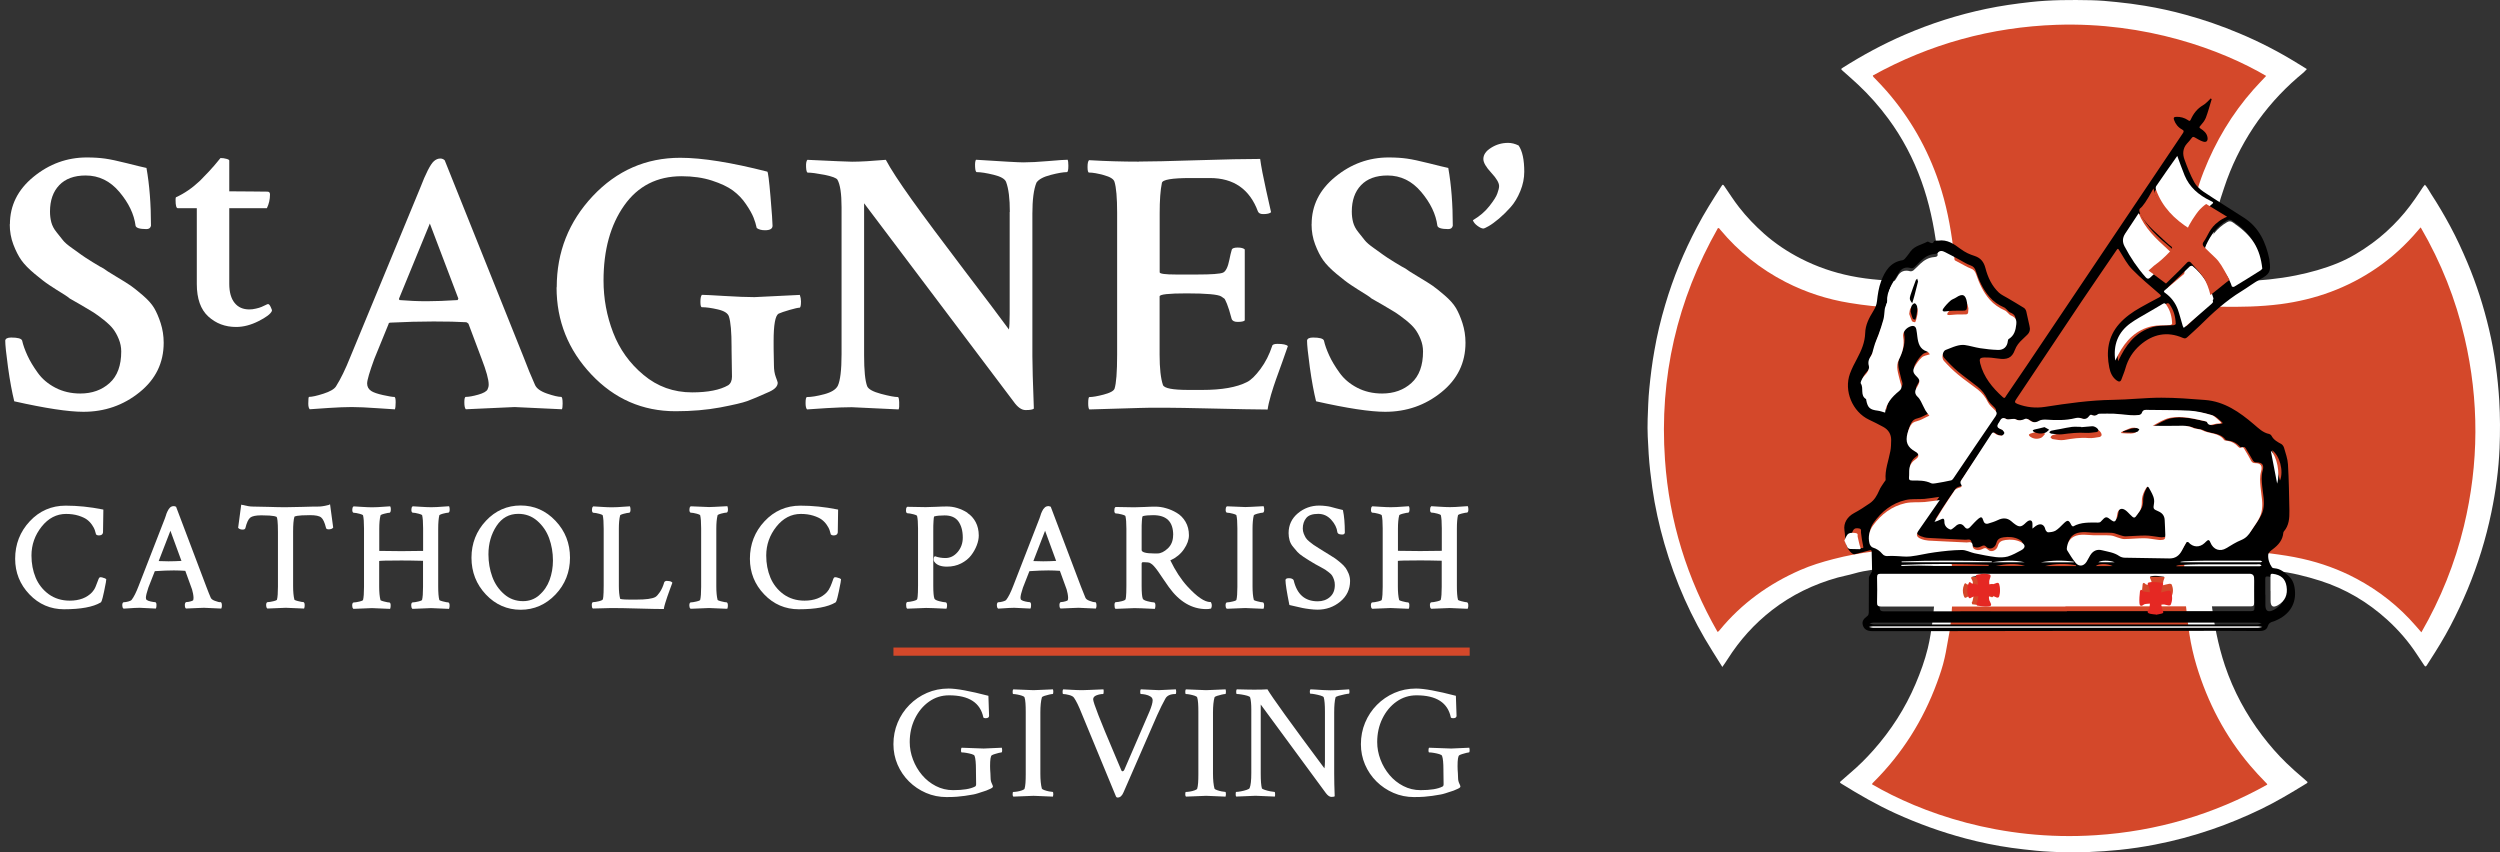
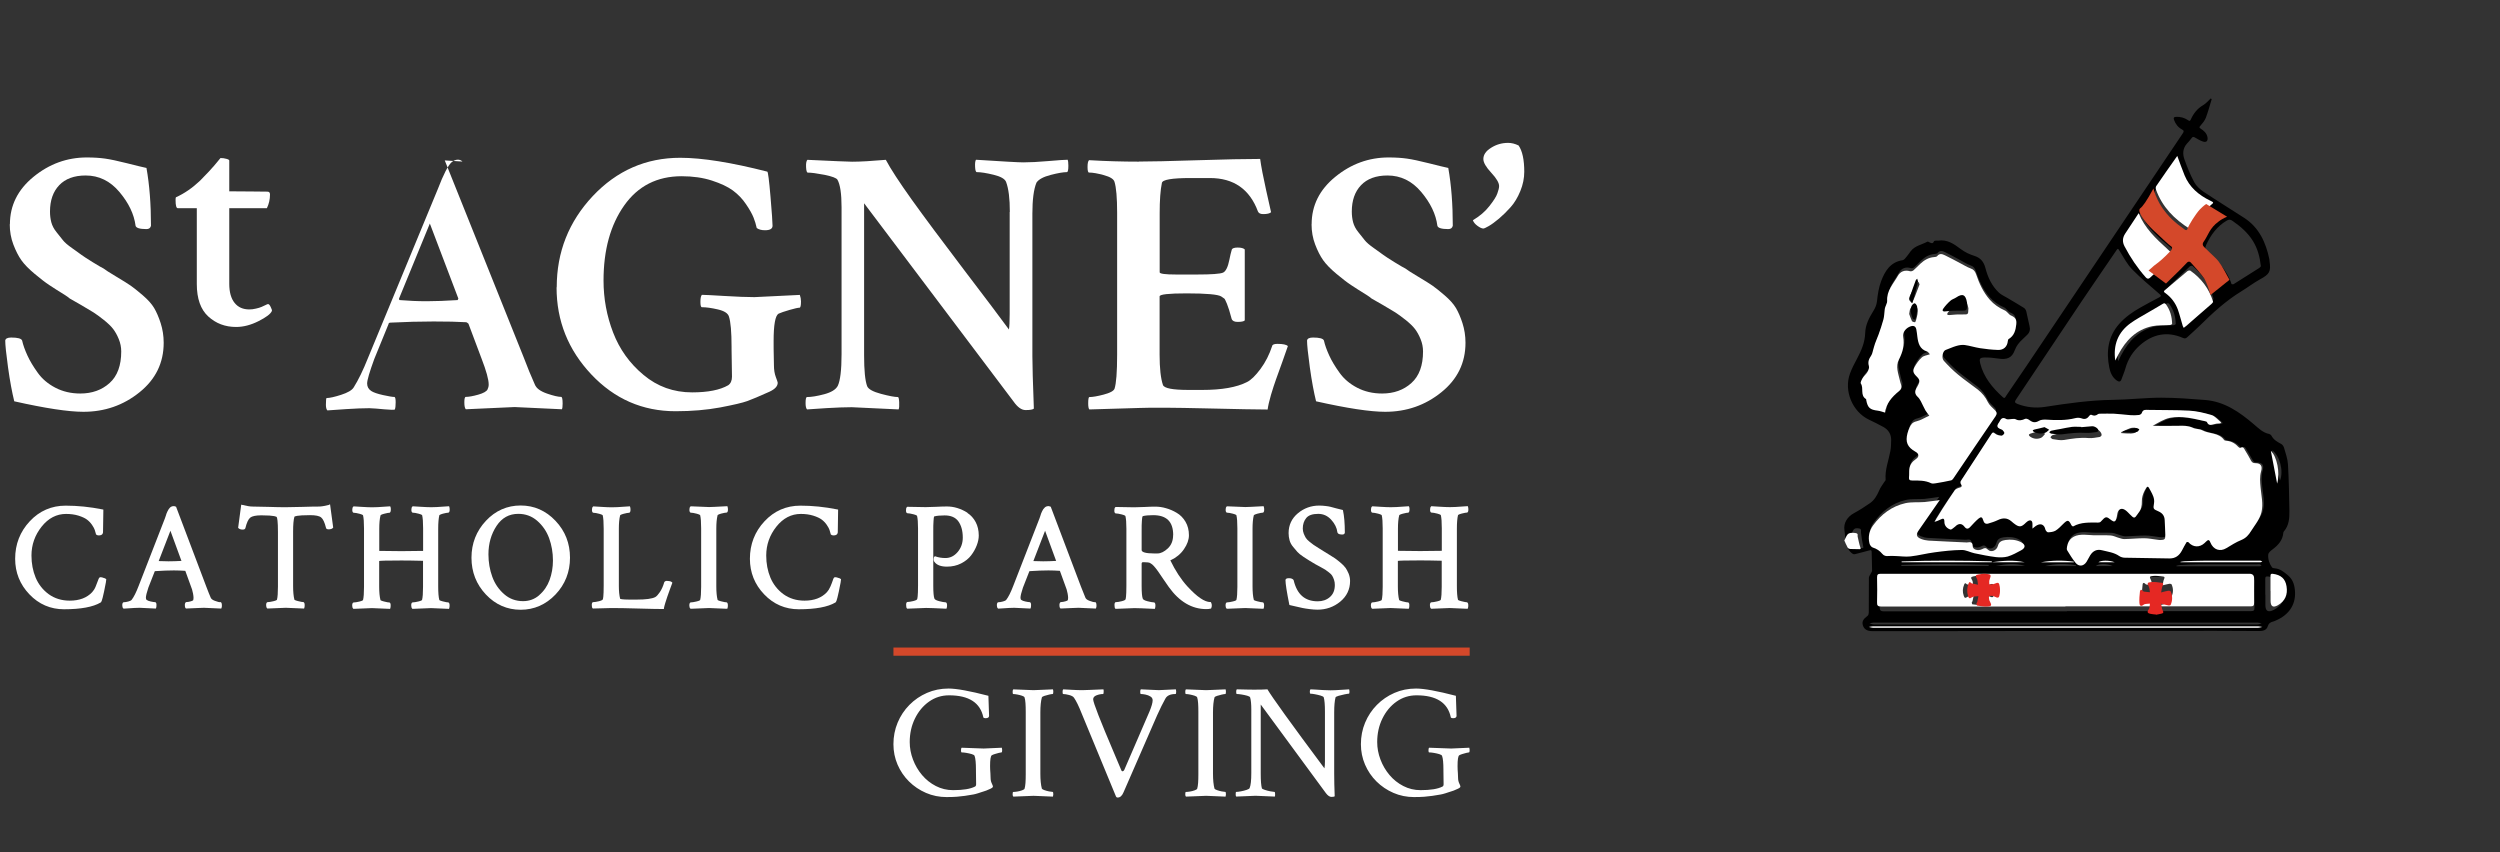
<svg xmlns="http://www.w3.org/2000/svg" height="104" viewBox="0 0 305 104" width="305">
  <rect x="0" y="0" width="305" height="104" fill="#333333" stroke="none" />
  <g fill="none">
    <g transform="translate(201)">
-       <path d="m9.121 81.364c-.428-.679-.818-1.295-1.195-1.911-2.591-4.099-4.528-8.487-5.874-13.139-.641-2.226-1.145-4.501-1.472-6.802-.189-1.371-.352-2.741-.44-4.112-.088-1.421-.176-2.842-.126-4.275.05-1.232.075-2.477.201-3.709.151-1.547.34-3.081.616-4.615.327-1.911.78-3.797 1.333-5.646.969-3.282 2.264-6.425 3.861-9.443.906-1.735 1.95-3.382 3.006-5.017.138-.214.176-.214.327 0 .604.868 1.157 1.76 1.811 2.59.918 1.182 1.962 2.263 3.082 3.257 1.358 1.194 2.855 2.188 4.453 3.005 1.937.993 3.987 1.697 6.113 2.125 2.289.465 4.604.591 6.931.629 1.145.013 2.277-.113 3.421-.151.34-.013.352-.05.352-.377 0-1.182-.075-2.364-.226-3.546-.365-2.779-.931-5.507-1.887-8.148-.981-2.716-2.302-5.243-4.012-7.569-1.119-1.521-2.365-2.93-3.736-4.212-.604-.566-1.233-1.106-1.849-1.66-.239-.214-.226-.226.025-.39 2.402-1.521 4.893-2.867 7.509-3.998 3.22-1.396 6.541-2.452 9.962-3.169 1.786-.377 3.585-.629 5.396-.83 2.478-.277 4.956-.277 7.434-.226 1.031.025 2.075.113 3.107.226 1.145.113 2.289.264 3.434.453 1.673.277 3.333.641 4.968 1.094 2.226.604 4.415 1.371 6.541 2.263 2.465 1.031 4.83 2.251 7.107 3.659.377.226.742.453 1.145.704-.352.415-.755.704-1.132 1.031-1.031.893-1.987 1.836-2.893 2.854-.906 1.031-1.748 2.1-2.503 3.244-1.509 2.288-2.704 4.728-3.56 7.33-.277.855-.591 1.697-.767 2.578-.138.679-.277 1.371-.377 2.062-.101.742-.226 1.496-.327 2.238-.176 1.371-.201 2.754-.239 4.137 0 .302.013.327.34.352 1.182.101 2.365.151 3.547.088 2.214-.113 4.402-.302 6.578-.742 1.748-.352 3.472-.83 5.119-1.509 1.497-.616 2.868-1.459 4.176-2.414 1.195-.868 2.277-1.861 3.27-2.942.956-1.031 1.786-2.175 2.566-3.357.189-.277.352-.578.604-.842.314.339.503.742.742 1.106.843 1.295 1.623 2.615 2.352 3.973.78 1.446 1.459 2.93 2.101 4.451 1.107 2.628 1.975 5.344 2.629 8.123.34 1.433.604 2.867.805 4.325.201 1.459.352 2.905.44 4.376.113 1.924.113 3.848.038 5.771-.113 2.653-.465 5.281-1.006 7.871-.667 3.219-1.635 6.337-2.893 9.367-.641 1.534-1.346 3.03-2.113 4.489-.755 1.433-1.61 2.829-2.49 4.187-.126.189-.239.39-.365.578-.138.201-.189.214-.34 0-.289-.428-.579-.855-.855-1.283-1.031-1.584-2.264-3.005-3.66-4.275-2.377-2.15-5.082-3.76-8.151-4.74-1.748-.553-3.534-1.006-5.371-1.207-1.547-.163-3.094-.264-4.654-.302-1.044-.025-2.075.113-3.119.126-.277 0-.302.05-.314.339-.025 1.182.025 2.364.164 3.546.314 2.666.805 5.293 1.66 7.846 1.044 3.093 2.566 5.922 4.541 8.525.906 1.194 1.887 2.326 2.968 3.37.641.629 1.321 1.22 2 1.798.201.163.377.339.579.516-.05.163-.201.201-.314.277-1.748 1.069-3.509 2.125-5.358 3.018-1.95.943-3.95 1.773-6 2.477-2.277.78-4.604 1.408-6.968 1.861-1.421.277-2.868.49-4.314.641-1.258.126-2.528.214-3.799.264-.969.038-1.937.075-2.906.038-1.157-.05-2.302-.088-3.459-.201-1.006-.101-2.012-.214-3.019-.352-1.887-.264-3.761-.654-5.61-1.144-2.943-.78-5.786-1.811-8.553-3.068-2.251-1.031-4.39-2.251-6.49-3.558-.05-.025-.088-.063-.138-.088-.164-.088-.151-.176 0-.289.365-.314.717-.641 1.094-.956 1.031-.868 1.975-1.811 2.868-2.816 2.138-2.414 3.874-5.105 5.132-8.072.604-1.421 1.132-2.867 1.497-4.363.264-1.094.428-2.2.579-3.319.151-1.182.226-2.351.302-3.533.05-.78-.013-1.572 0-2.351 0-.189 0-.365 0-.553s-.088-.277-.289-.289c-1.094-.038-2.201-.063-3.295 0-1.333.088-2.667.277-3.987.465-.792.113-1.572.251-2.34.478-.641.189-1.308.302-1.95.478-2.931.817-5.622 2.112-8.037 3.986-2.151 1.672-3.937 3.659-5.396 5.96-.201.327-.428.641-.692 1.018z" fill="#fff" />
-       <path d="m94.346 27.778c2.474 4.254 4.241 8.722 5.339 13.442 1.78 7.661 1.754 15.323-.088 22.972-1.098 4.544-2.827 8.848-5.188 12.95-.252-.29-.467-.543-.682-.783-2.057-2.373-4.481-4.291-7.258-5.768-2.083-1.111-4.291-1.906-6.589-2.423-1.275-.29-2.562-.48-3.85-.644-.972-.126-1.931-.227-2.903-.252-1.439-.038-2.865 0-4.291.101-.972.063-1.944.139-2.916.227-.379.038-.379.038-.404.404-.101 1.944-.063 3.887.164 5.831.126 1.186.252 2.36.429 3.534.202 1.3.492 2.587.871 3.85 1.363 4.506 3.509 8.608 6.563 12.205.581.682 1.199 1.351 1.83 1.994.076.076.177.151.24.303-6.513 3.635-13.493 5.692-20.927 6.172-11.638.77-21.369-2.752-27.301-6.21.025-.126.139-.202.215-.29 3.471-3.458 6.021-7.51 7.712-12.104.366-.997.707-1.994.934-3.029.202-.858.316-1.742.492-2.613.328-1.653.417-3.32.454-4.998.013-.719-.025-1.426-.025-2.146 0-.997-.063-2.007-.126-3.004-.025-.429-.038-.417-.48-.467-1.287-.151-2.575-.151-3.862-.126-3.383.088-6.74.442-10.022 1.3-1.376.353-2.739.77-4.039 1.338-3.837 1.679-7.157 4.064-9.833 7.321-.063.076-.114.164-.265.227-3.723-6.513-5.894-13.505-6.412-20.99-.707-10.085 1.477-19.501 6.462-28.285.177 0 .215.126.29.215 2.221 2.663 4.872 4.784 7.964 6.374 2.461 1.262 5.074 2.108 7.8 2.55 1.792.29 3.597.517 5.427.53 1.439.013 2.865-.063 4.291-.177.934-.076 1.855-.177 2.777-.265.467-.05.467-.05.48-.505.076-2.083-.05-4.153-.316-6.21-.341-2.739-.858-5.427-1.742-8.04-1.401-4.165-3.534-7.914-6.425-11.221-.467-.53-.947-1.035-1.439-1.54-.076-.076-.177-.139-.215-.316 6.967-3.85 14.44-5.907 22.404-6.185 10.918-.366 20.157 3.042 25.585 6.235-.518.555-1.048 1.098-1.553 1.666-2.625 2.966-4.62 6.323-6.071 10.009-.745 1.881-1.237 3.837-1.653 5.806-.391 1.818-.581 3.648-.656 5.49-.063 1.477-.101 2.941-.025 4.418.025.454.013.442.442.505 1.287.202 2.6.252 3.9.265 2.461.038 4.923 0 7.371-.316 4.241-.555 8.166-1.969 11.701-4.392 1.906-1.3 3.585-2.853 5.074-4.607.088-.101.164-.189.303-.353z" fill="#d4482a" />
      <path d="m68.811 12.151c-.226.742-.426 1.498-.702 2.227-.138.352-.413.68-.664.969-.15.164-.15.227.025.34.388.252.739.541.839 1.032.088.453-.113.692-.539.554-.351-.113-.664-.315-.977-.491-.175-.101-.288-.126-.413.063-.175.239-.376.466-.576.68-.514.579-.539 1.271-.301 1.925.338.944.714 1.888 1.19 2.769.238.453.677.856 1.115 1.158 1.641 1.095 3.32 2.127 4.974 3.197 1.829 1.183 2.656 3.008 3.082 5.059 0 .05 0 .113.013.176.2 1.347.013 1.636-1.165 2.278-.777.428-1.491.982-2.255 1.447-1.892 1.158-3.52 2.643-5.086 4.203-.489.478-1.002.919-1.503 1.384-.175.164-.313.214-.564.101-1.917-.831-3.658-.466-5.212.881-.877.768-1.478 1.712-1.792 2.844-.125.453-.326.881-.476 1.321-.125.365-.338.327-.601.138-.526-.39-.764-.944-.889-1.561-.388-1.951-.163-3.763 1.203-5.323.739-.831 1.629-1.46 2.593-2.001.752-.428 1.516-.831 2.28-1.233.251-.138.301-.214.038-.428-1.128-.982-2.28-1.925-3.32-2.995-.601-.617-1.027-1.422-1.491-2.177-.263-.428-.238-.44-.526-.013-1.366 2.014-2.756 4.015-4.109 6.028-2.681 3.989-5.337 8.004-8.018 11.993-.213.315-.226.44.163.591 1.09.415 2.217.529 3.345.352 2.744-.428 5.487-.818 8.281-.856 1.967-.025 3.946-.264 5.913-.264 1.766 0 3.545.138 5.312.277 2.38.176 4.235 1.485 5.976 2.97.564.478 1.102 1.032 1.879 1.183.1.025.213.113.263.201.263.516.727.768 1.203 1.019.15.088.288.289.338.466.188.667.438 1.334.476 2.014.113 1.875.138 3.763.175 5.651.013.906-.038 1.8-.677 2.542-.038.038-.05.101-.063.151-.075.894-.601 1.498-1.29 2.014-.226.164-.526.415-.551.642-.05.554.125 1.095.451 1.561.063.088.226.126.338.126.664.05 1.115.44 1.604.843.677.566.839 1.296.877 2.076.063 1.561-.777 2.769-2.318 3.436-.113.05-.238.113-.351.138-.326.076-.551.214-.664.591-.138.453-.564.566-1.002.566-1.804 0-3.608-.025-5.412-.025-11.526 0-23.064.025-34.59.038-2.418 0-4.836 0-7.241 0-.639 0-1.015-.239-1.153-.73-.125-.44.05-.755.589-1.145.088-.063.138-.264.138-.39 0-1.409 0-2.832.013-4.241 0-.164.138-.327.213-.491.063-.126.175-.264.175-.39 0-.755-.038-1.51-.05-2.265 0-.227-.075-.252-.276-.201-.576.164-1.153.302-1.729.453-.2.05-.276 0-.451-.138-.877-.755-.714-1.812-.864-2.769-.138-.881.351-1.649 1.165-2.089.677-.365 1.315-.78 1.954-1.221.539-.378.852-.931 1.115-1.535.15-.378.413-.705.626-1.045.063-.088.175-.189.163-.277-.1-1.208.363-2.328.576-3.486.088-.44.088-.906.1-1.359 0-.717-.338-1.258-.965-1.598-.576-.315-1.153-.604-1.741-.881-2.017-.956-3.094-3.524-2.318-5.625.238-.642.551-1.246.877-1.85.514-.969.94-1.951.977-3.083.025-1.007.476-1.863.99-2.693.238-.378.401-.742.451-1.208.088-.818.213-1.661.501-2.429.464-1.233 1.128-2.341 2.618-2.567.188-.025.351-.264.501-.44.175-.201.326-.44.489-.654.514-.68 1.353-.793 2.042-1.17.038-.025.125.013.188.05.226.101.464.289.614-.101.013-.05.15-.063.226-.076h.301c1.09-.164 1.904.403 2.706 1.007.263.201.564.378.864.529.276.138.576.239.877.34.714.239 1.102.705 1.303 1.472.288 1.12.777 2.177 1.641 2.995.301.277.714.453 1.065.667.664.403 1.341.78 1.992 1.196.138.088.251.277.288.44.15.579.238 1.17.388 1.749.113.428.05.78-.276 1.095-.188.189-.388.378-.589.566-.401.365-.727.768-.927 1.309-.351.944-.927 1.196-2.055 1.019-.539-.088-1.102-.138-1.654-.126-.564.013-.639.176-.514.705.426 1.699 1.491 2.983 2.756 4.128.251.227.313 0 .401-.138.839-1.233 1.691-2.467 2.518-3.7 3.069-4.556 6.126-9.111 9.183-13.667 3.282-4.895 6.577-9.778 9.86-14.674.15-.214.163-.34-.1-.478-.464-.252-.789-.654-.965-1.158-.088-.252-.025-.365.251-.378.526-.025 1.015.113 1.453.403.15.101.226.164.338-.076.326-.73.789-1.334 1.503-1.749.351-.201.626-.541.94-.831.038.038.075.076.113.113zm-21.724 52.038c.2-.151.376-.315.589-.415.489-.239.877-.013.99.516.025.138.213.34.326.34.313-.013.664-.05.927-.201.351-.201.639-.516.94-.805.539-.516.664-.491 1.002.176.038.063.175.151.213.126.965-.516 2.005-.453 3.044-.453.1 0 .238-.025.301-.088.651-.692.651-.692 1.366-.164.263.201.451.138.551-.151.075-.214.088-.44.138-.667.113-.566.539-.73 1.002-.39.188.138.363.315.539.491.526.503.576.503.952-.063.038-.05.063-.101.1-.138.326-.39.413-.831.401-1.347 0-.415.138-.868.326-1.246.351-.667.388-.654.752 0 .251.453.501.906.413 1.447-.113.692-.125.705.539.982.476.201.727.529.764 1.032.038.579.063 1.17.075 1.749.013.529-.075.604-.601.629-.1 0-.2-.025-.301-.025-.564-.063-1.128-.189-1.691-.189-.802 0-1.616.076-2.43.101-.213 0-.438-.076-.639-.138-.338-.088-.664-.264-1.002-.289-.689-.05-1.391 0-2.092-.025-.489 0-.965-.076-1.441-.063-1.04.025-1.641.503-1.817 1.397-.025.151-.063.34.013.453.313.503.639 1.007 1.015 1.472.413.503.99.44 1.353-.101.163-.252.288-.529.451-.78.351-.554.839-.755 1.466-.591.714.176 1.453.252 2.08.68.188.126.451.201.689.201 1.817.038 3.633.05 5.45.088.727.013 1.203-.34 1.541-.956.175-.327.351-.654.551-.969.025-.038.2-.038.238 0 .551.617 1.353.667 1.967.101.063-.063.125-.113.188-.176.213-.189.363-.302.526.101.351.881 1.19 1.133 1.954.68.589-.352 1.19-.717 1.829-.969.564-.227.902-.604 1.203-1.082.251-.403.551-.768.789-1.17.2-.34.388-.705.476-1.07.238-.982-.025-1.951-.113-2.932-.063-.629-.125-1.246.063-1.9.175-.617-.013-.982-.714-.982-.276 0-.413-.088-.526-.315-.226-.415-.476-.818-.714-1.208-.125-.201-.213-.503-.576-.289-.05.025-.2-.063-.276-.138-.388-.428-.877-.667-1.453-.717-.088 0-.226-.025-.263-.088-.664-.906-1.817-.705-2.681-1.158-.338-.176-.789-.138-1.14-.289-.589-.264-1.178-.264-1.792-.239-1.04.038-2.08 0-3.12 0 .664-.352 1.341-.793 2.092-.944 1.466-.289 2.907.101 4.335.403.075.013.188.05.213.113.188.44.514.34.852.239.213-.063.451-.076.677-.088.2 0 .251-.088.1-.214-.351-.289-.689-.667-1.09-.793-.877-.252-1.792-.466-2.706-.516-1.641-.101-3.295-.063-4.949-.088-.351 0-.702-.101-.864.378-.038.101-.213.214-.338.227-.338.038-.677.038-1.015.025-.677-.05-1.353-.138-2.03-.176-.564-.025-1.128-.013-1.691 0-.1 0-.213 0-.276.05-.263.201-.526.239-.827.076-.038-.025-.175.038-.213.101-.251.352-.539.503-.99.327-.226-.088-.514-.088-.752-.025-1.178.289-2.368.252-3.558.176-.301-.025-.651 0-.902.151-.451.264-.789.189-1.165-.101-.125-.101-.363-.201-.489-.151-.413.176-.789.264-1.203.05-.113-.063-.276-.025-.413-.025-.238 0-.539.101-.714 0-.501-.289-.677.025-.864.378-.038.063-.075.113-.125.176-.175.277-.104.482.213.617.113.05.251.088.338.164.1.101.226.277.2.365-.05.126-.238.302-.351.289-.263-.025-.576-.088-.777-.252-.238-.201-.313-.164-.464.063-1.24 1.863-2.493 3.712-3.733 5.575-.05.076-.05.252 0 .327.163.252.175.403-.175.466-.2.038-.451.138-.564.302-.526.73-1.015 1.472-1.516 2.227-.326.503-.651 1.019-.965 1.523.301-.063.539-.189.789-.289.263-.113.426-.138.426.264 0 .478.326.805.739.944.15.05.413-.239.614-.378.025-.013.038-.038.063-.063.363-.315.739-.289 1.027.088.251.315.464.315.727.038.326-.34.651-.68 1.002-.982.313-.252.464-.201.576.189.088.327.288.478.589.403.401-.101.814-.239 1.19-.415.589-.264 1.153-.289 1.666.138.163.138.326.277.501.39.438.302.714.277 1.115-.076.125-.113.238-.252.388-.327.351-.201.576-.076.576.327v.566zm-12.641-13.831c-.539.252-1.027.579-1.553.692-.489.113-.664.428-.839.793-.088.201-.175.428-.226.642-.288 1.082-.013 1.724.952 2.278.438.252.464.617.05.894-.438.302-.727.692-.789 1.208-.05.34 0 .68-.038 1.019-.025.302.088.39.376.39.777 0 1.566-.025 2.293.34.15.076.363.038.539 0 .614-.101 1.228-.227 1.829-.352.1-.025.213-.138.276-.227 1.691-2.542 3.37-5.084 5.074-7.614.213-.315.15-.491-.075-.73-.301-.315-.677-.617-.852-.994-.288-.617-.689-1.12-1.203-1.523-.789-.629-1.616-1.208-2.393-1.85-.601-.516-1.165-1.082-1.691-1.674-.326-.365-.125-1.196.226-1.321.426-.151.827-.365 1.253-.478.326-.101.689-.164 1.015-.126.626.088 1.24.289 1.854.39.714.113 1.441.189 2.155.214.689.025 1.115-.415 1.178-1.082 0-.088.038-.214.1-.252.689-.403.839-1.07.915-1.787.075-.617-.088-.856-.677-1.107-.138-.063-.238-.214-.351-.315-.113-.101-.213-.227-.338-.277-.702-.302-1.315-.73-1.817-1.321-.789-.919-1.265-1.988-1.641-3.121-.113-.352-.288-.566-.651-.692-.438-.151-.839-.415-1.253-.642-.614-.327-1.228-.667-1.842-.969-.301-.151-.626-.264-.915.101-.075.088-.263.113-.388.126-.664.05-1.178.378-1.641.818-.276.264-.539.554-.827.805-.1.088-.288.138-.401.101-.639-.201-1.178.025-1.466.566-.539.969-1.366 1.825-1.278 3.071.013.239-.15.478-.226.73-.038.113-.063.239-.075.352-.05.39-.05.793-.15 1.17-.163.629-.388 1.246-.589 1.863-.125.365-.276.717-.413 1.07-.088.252-.15.516-.226.768-.075.239-.1.516-.238.717-.263.403-.426.768-.276 1.271.063.201-.05.503-.163.705-.15.264-.413.478-.576.742-.125.214-.313.566-.226.692.376.579-.113 1.435.614 1.888.038.025.025.101.038.164.175.906.451 1.145 1.378 1.258.288.038.576.151.877.239.113-1.082.802-1.913 1.679-2.63.251-.201.351-.44.251-.755-.063-.189-.125-.378-.163-.579-.188-.831-.526-1.674-.113-2.504.451-.894.689-1.787.514-2.794-.1-.554.363-1.107.915-1.284.351-.113.576 0 .664.378.063.289.088.591.125.894.1.793.276 1.523 1.165 1.812.15.05.263.252.338.34-.351.126-.739.164-.965.378-.351.315-.639.73-.864 1.145-.263.466-.175.768.2 1.145.438.44.464.617.175 1.17-.063.113-.125.227-.188.34-.2.39-.15.73.188 1.032.163.151.276.352.376.541.188.365.338.742.539 1.095.138.239.326.453.451.629zm16.713 24.2h22.438c.351 0 .464-.076.451-.44-.025-1.057 0-2.114 0-3.171 0-.386-.188-.579-.564-.579-9.822 0-19.644 0-29.479 0-5.074 0-10.148 0-15.222 0-.376 0-.476.101-.464.478.025 1.057.025 2.114 0 3.171 0 .428.088.566.539.566 7.442-.013 14.871 0 22.313 0zm-15.547-13.944c-.651.088-1.24.201-1.842.252-.764.063-1.553-.038-2.293.138-1.641.378-2.919 1.397-3.884 2.743-.451.629-.626 1.409-.438 2.202.05.201.226.478.401.529.476.138.839.403 1.14.78.2.252.451.302.764.264.238-.025.476-.013.714 0 .639.025 1.278.126 1.904.05.965-.113 1.917-.378 2.894-.503 1.077-.138 2.167-.264 3.245-.289.501 0 1.002.289 1.516.403.864.189 1.716.365 2.593.478.464.063.977.063 1.416-.076.564-.164 1.09-.466 1.604-.768.564-.315.539-.73-.05-1.019-.576-.289-1.19-.34-1.829-.252-.451.063-.789.201-.915.73-.15.591-.827.843-1.19.466-.251-.264-.388-.227-.677-.076-.501.277-1.153.088-1.153-.352 0-.591-.326-.503-.677-.466-.038 0-.088 0-.125 0-1.503-.076-3.007-.138-4.51-.227-.288-.013-.589-.088-.864-.201-.601-.239-.639-.566-.276-1.095.852-1.233 1.691-2.492 2.506-3.712zm39.213-28.139c-.125-1.145-.401-2.152-.965-3.071-.639-1.032-1.528-1.787-2.506-2.467-.251-.176-.438-.176-.689-.025-1.19.705-1.954 1.749-2.518 2.983-.15.327-.113.516.15.768 1.215 1.145 2.418 2.303 2.944 3.977 0 .038.2.063.263.025 1.052-.654 2.092-1.321 3.132-1.976.088-.063.15-.164.188-.201zm-10.461-12.849c-.827 1.246-1.641 2.454-2.443 3.662-.063.101-.063.302-.013.428.714 2.064 2.105 3.549 3.896 4.719.226.151.313.063.413-.138.514-1.032 1.128-1.976 2.017-2.731.363-.302.376-.315-.063-.529-1.341-.68-2.405-1.623-2.969-3.058-.301-.768-.564-1.548-.852-2.366zm-4.247 6.343c-.589.831-1.14 1.611-1.691 2.379-.338.466-.351.944-.075 1.447.739 1.309 1.604 2.517 2.656 3.599.175.189.338.214.539.038.739-.654 1.491-1.284 2.205-1.951.752-.705.739-.717-.063-1.384-1.403-1.17-2.794-2.353-3.571-4.14zm8.933 10.546c-.013-.101-.013-.138-.025-.164-.438-1.561-1.29-2.869-2.543-3.901-.063-.05-.263 0-.326.05-.839.805-1.666 1.623-2.518 2.416-.188.176-.188.252 0 .403.702.554 1.165 1.284 1.428 2.127.226.692.376 1.397.551 2.102.025.088.075.164.113.252.063-.05.125-.101.188-.164.977-.969 1.967-1.938 2.944-2.907.088-.076.138-.189.175-.239zm-11.639 7.551c.113-.239.238-.478.363-.717.927-1.762 2.217-3.121 4.235-3.536.702-.138 1.441-.088 2.155-.138.1 0 .276-.101.276-.151-.025-.868-.238-1.686-.764-2.404-.138-.176-.226-.164-.413-.05-.601.378-1.228.717-1.842 1.082-.702.415-1.441.805-2.105 1.284-1.579 1.133-2.18 2.706-1.904 4.644zm-6.439 32.116h23.415c.175 0 .351-.076.526-.126-.163-.038-.338-.101-.501-.101-15.61 0-31.22 0-46.83 0-.163 0-.338.063-.501.101.175.038.351.126.526.126h23.378zm24.405-3.65v1.284c0 .747.342.944 1.027.591 1.015-.529 1.428-1.359 1.228-2.467-.175-.982-.789-1.472-1.942-1.611-.263-.025-.326.038-.326.289v1.925zm-50.601-6.972c.1.365.188.73.313 1.07.038.088.163.201.263.214.251.038.501 0 .752.025.2.013.263 0 .2-.239-.125-.541-.188-1.082-.263-1.636-.025-.189.1-.453-.213-.516-.301-.063-.589-.063-.752.239-.138.252-.188.554-.288.856zm16.838 3.499s0-.101 0-.151c-3.545-.126-7.091-.151-10.649.013v.126h10.636zm22.914-.05v.076h.426 9.496.251c.075-.013.138-.063.213-.088-.063-.05-.125-.126-.213-.151-.113-.025-.226 0-.338 0-2.305 0-4.598 0-6.903 0-.814 0-1.641.05-2.456.088-.163 0-.326.05-.489.088zm12.628-10.37c.489-1.208-.05-3.083-.965-3.712.313 1.183.626 2.416.965 3.712zm-24.893 10.42s0-.063 0-.101c-1.253-.227-2.506-.214-3.758.101h3.746zm-9.784-.013h3.583c-1.228-.39-2.393-.227-3.583 0zm14.27.013c-.689-.34-1.741-.315-2.055 0z" fill="#000" />
      <g fill="#fff">
        <path d="m46.96 64.501c0-.207 0-.387 0-.581 0-.413-.237-.542-.575-.336-.137.09-.262.22-.387.336-.4.362-.662.387-1.112.077-.175-.116-.337-.258-.5-.4-.525-.452-1.075-.426-1.662-.142-.375.181-.787.31-1.187.426-.3.077-.5-.077-.587-.413-.112-.4-.262-.452-.575-.194-.362.31-.675.659-1 1.007-.262.284-.475.297-.725-.039-.3-.387-.662-.4-1.025-.09-.025.013-.037.039-.062.065-.212.142-.462.426-.612.387-.412-.129-.75-.465-.737-.969 0-.413-.162-.4-.425-.271-.237.103-.475.232-.787.297.325-.517.637-1.046.962-1.563.5-.762.987-1.537 1.512-2.286.112-.155.362-.258.562-.31.35-.077.337-.22.175-.478-.05-.077-.05-.258 0-.336 1.237-1.912 2.487-3.81 3.724-5.722.15-.232.225-.271.462-.065.2.168.512.232.775.258.112 0 .3-.168.35-.297.037-.09-.1-.271-.2-.375-.087-.09-.225-.116-.337-.168-.317-.138-.387-.349-.212-.633 0 0 .087-.116.125-.181.187-.362.362-.685.862-.387.175.103.475 0 .712 0 .137 0 .3-.039.412.026.425.232.8.129 1.2-.052.125-.052.35.052.487.155.375.297.725.362 1.162.103.25-.155.6-.168.9-.155 1.187.077 2.374.116 3.549-.181.237-.065.525-.065.75.026.45.168.725.026.987-.336.037-.065.175-.129.212-.103.3.168.562.129.825-.077.075-.052.187-.052.275-.052.562 0 1.125-.026 1.687 0 .675.039 1.35.129 2.025.181.337.026.675.013 1.012-.026.125-.013.3-.129.337-.232.15-.491.5-.387.862-.387 1.65.039 3.287 0 4.936.09.912.052 1.812.271 2.699.53.4.116.737.517 1.087.814.15.129.1.207-.1.22-.225 0-.45.026-.675.09-.337.09-.662.207-.85-.245-.025-.065-.137-.103-.212-.116-1.425-.31-2.862-.71-4.324-.413-.737.155-1.425.607-2.087.969 1.037 0 2.075.026 3.112 0 .612-.026 1.2-.026 1.787.245.35.168.8.116 1.137.297.862.465 2.012.258 2.674 1.188.05.065.175.09.262.09.575.052 1.062.297 1.45.736.062.077.225.168.275.142.35-.22.45.077.575.297.25.413.5.827.712 1.24.125.232.262.323.525.323.7 0 .9.362.712 1.007-.187.672-.125 1.305-.062 1.95.087 1.007.35 2.002.112 3.009-.087.387-.275.762-.475 1.098-.237.413-.537.788-.787 1.201-.3.504-.637.878-1.2 1.111-.637.258-1.225.633-1.825.995-.762.465-1.587.207-1.95-.697-.162-.413-.3-.31-.525-.103-.062.065-.125.116-.187.181-.612.568-1.412.53-1.962-.103-.037-.039-.225-.039-.237 0-.2.323-.375.659-.55.995-.325.633-.812.995-1.537.982-1.812-.039-3.624-.052-5.436-.09-.237 0-.5-.077-.687-.207-.637-.439-1.375-.517-2.075-.697-.625-.168-1.112.052-1.462.607-.162.258-.287.542-.45.801-.362.555-.937.62-1.35.103-.375-.465-.7-.995-1.012-1.511-.075-.116-.037-.323-.012-.465.162-.904.775-1.395 1.812-1.434.475-.013.962.052 1.437.065.7.013 1.387-.026 2.087.026.337.026.662.207 1.0.297.212.065.425.142.637.142.812-.013 1.612-.103 2.424-.103.562 0 1.125.129 1.687.194.1 0 .2.039.3.026.525-.013.612-.09.6-.646-.012-.594-.05-1.201-.075-1.795-.025-.517-.287-.852-.762-1.059-.662-.284-.65-.297-.537-1.007.087-.555-.162-1.02-.412-1.485-.35-.672-.387-.697-.75 0-.2.387-.337.852-.325 1.279.012.53-.075.982-.4 1.382-.037.052-.062.09-.1.142-.387.581-.437.594-.95.065-.175-.168-.337-.362-.537-.504-.462-.349-.887-.168-1.0.4-.05.232-.062.465-.137.685-.1.297-.287.362-.55.155-.7-.542-.7-.542-1.362.168-.062.065-.2.09-.3.09-1.037 0-2.075-.077-3.037.465-.037.026-.175-.065-.212-.129-.337-.685-.462-.71-1-.181-.3.297-.587.607-.937.827-.262.155-.612.194-.925.207-.112 0-.287-.207-.325-.349-.112-.542-.5-.775-.987-.53-.212.103-.387.271-.587.426zm6.261-11.986s0-.039 0-.065c-.387 0-.787-.052-1.175 0-.5.077-.975.232-1.475.349-.387.09-.775.168-1.15.284-.112.039-.187.168-.275.258.087.077.175.22.275.232.462.065.95.181 1.4.103 1-.168 1.975-.323 2.987-.232.437.039.9-.065 1.337-.129.1-.013.237-.142.25-.232.037-.336-.475-.788-.8-.736-.462.065-.912.103-1.375.155zm-5.261 0c-.475.142-.862.258-1.25.387-.262.09-.212.232-.037.362.412.297.875.336 1.325.155.2-.077.337-.323.512-.491-.187-.142-.375-.271-.55-.4zm9.835.194v.129c.4.026.8.065 1.2.052.187 0 .4-.052.562-.142.112-.065.162-.245.237-.375-.112-.065-.225-.181-.337-.194-.2 0-.425 0-.612.077-.35.129-.7.297-1.037.452z" />
        <path d="m34.358 50.693c-.127-.176-.319-.39-.459-.629-.204-.352-.357-.742-.548-1.094-.102-.189-.229-.402-.382-.541-.344-.314-.395-.641-.191-1.031.064-.113.127-.226.191-.339.293-.553.268-.729-.178-1.169-.382-.377-.484-.679-.204-1.144.242-.415.523-.83.879-1.144.229-.214.624-.251.981-.377-.076-.075-.191-.289-.344-.339-.905-.289-1.083-1.018-1.185-1.81-.038-.302-.064-.591-.127-.893-.076-.365-.306-.49-.675-.377-.561.176-1.032.729-.93 1.282.178 1.018-.064 1.898-.523 2.791-.421.83-.076 1.672.115 2.502.038.189.102.39.166.578.102.314 0 .553-.255.754-.892.717-1.593 1.546-1.708 2.628-.306-.088-.586-.201-.892-.239-.956-.113-1.224-.352-1.402-1.257 0-.05 0-.138-.038-.163-.739-.453-.242-1.308-.624-1.886-.089-.126.102-.478.229-.691.166-.264.433-.465.586-.742.115-.201.229-.503.166-.704-.153-.503 0-.88.28-1.27.14-.201.166-.478.242-.717.076-.251.14-.515.229-.767.127-.365.293-.717.421-1.069.217-.616.433-1.232.599-1.861.102-.377.102-.779.153-1.169.013-.126.038-.239.076-.352.076-.239.242-.49.229-.729-.089-1.245.752-2.1 1.3-3.068.306-.541.841-.754 1.491-.566.115.038.306-.025.408-.101.293-.251.561-.541.841-.805.472-.44 1.007-.767 1.67-.817.14 0 .331-.038.395-.126.293-.365.612-.251.93-.101.637.302 1.249.641 1.873.968.421.214.828.478 1.274.641.37.126.535.339.663.691.382 1.119.867 2.2 1.67 3.118.51.578 1.134 1.006 1.848 1.32.127.05.229.176.344.277s.217.251.357.314c.586.251.752.49.688 1.106-.076.704-.242 1.383-.93 1.785-.064.038-.089.163-.102.251-.064.666-.497 1.106-1.198 1.081-.739-.025-1.466-.101-2.192-.214-.637-.101-1.249-.302-1.886-.39-.331-.038-.701.025-1.032.126-.433.126-.841.327-1.274.478-.357.126-.548.955-.229 1.32.535.591 1.096 1.157 1.721 1.672.777.654 1.631 1.22 2.434 1.848.523.415.93.905 1.224 1.521.178.377.561.679.867.993.229.239.28.415.076.729-1.733 2.527-3.441 5.067-5.162 7.606-.064.101-.178.214-.28.226-.612.138-1.236.251-1.861.352-.178.025-.395.063-.548 0-.739-.365-1.542-.339-2.332-.339-.306 0-.408-.088-.382-.39.038-.339 0-.691.038-1.018.064-.515.357-.905.803-1.207.421-.277.395-.654-.051-.893-.994-.553-1.262-1.194-.969-2.276.064-.214.14-.44.229-.641.166-.377.344-.679.854-.792.535-.126 1.032-.453 1.58-.691zm4.792-12.949s0-.126-.025-.226c-.14-.792-.472-.93-1.147-.49-.191.126-.433.176-.599.327-.28.251-.548.515-.765.817-.102.151-.064.302.229.264.548-.063 1.122-.088 1.67-.075.574.013.624 0 .624-.641zm-7.226.566c.089.239.191.566.331.855.051.088.229.138.37.151.038 0 .115-.176.14-.289.064-.226.127-.465.166-.704.025-.214.064-.465 0-.666-.051-.151-.255-.377-.382-.377-.166 0-.37.176-.472.339-.102.151-.089.377-.153.679zm1.262-3.621c-.038-.101-.089-.201-.127-.302-.076.063-.191.113-.242.189-.28.503-.561 1.018-.816 1.534-.064.138-.14.327-.089.453.064.163.229.277.357.415.051-.101.089-.214.14-.314.076-.163.153-.327.217-.503.191-.478.37-.968.561-1.471z" />
        <path d="m50.988 74c-7.486 0-14.959 0-22.445 0-.466 0-.555-.131-.542-.537.025-1.003.025-2.006 0-3.009 0-.358.088-.454.466-.454 5.104.012 10.208 0 15.312 0h29.654c.378 0 .567.183.567.549 0 1.003-.013 2.006 0 3.009 0 .346-.101.418-.454.418-7.524 0-15.047 0-22.571 0zm11.267-.131c.189-.036.428-.072.655-.131.164-.048.252-.096.126-.31-.126-.227-.139-.513-.202-.776.277.072.555.143.832.191.088.012.239-.012.265-.06.227-.49.227-1.003 0-1.493-.025-.048-.176-.084-.265-.072-.277.048-.555.131-.832.191.063-.263.076-.537.189-.776.076-.167.088-.263-.101-.287-.403-.048-.819-.119-1.21-.084-.504.048-.491.107-.29.513.088.179.088.406.126.609-.227-.024-.466-.048-.693-.072-.05 0-.101-.048-.139-.096-.176-.179-.302-.096-.315.084-.05.418-.088.848-.063 1.266.013.251.139.466.491.191.164-.131.466-.084.718-.119-.038.215 0 .478-.139.633-.265.346-.076.43.227.501.176.036.365.048.605.072zm-19.95-1.839c0-.119 0-.239-.025-.358-.076-.478-.164-.513-.618-.334-.189.072-.403.06-.605.084 0-.179-.038-.37.025-.525.214-.537.202-.585-.428-.645-.302-.036-.618.036-.92.084-.277.048-.328.143-.151.406.126.179.101.466.151.704-.252-.048-.504-.096-.756-.155-.025 0-.05-.036-.063-.048-.164-.167-.239-.06-.29.084-.189.442-.214.884-.05 1.349.088.263.164.346.454.143.189-.119.491-.084.756-.119-.05.215-.088.43-.139.645 0 .048-.088.096-.088.131 0 .096.038.251.076.251.416.048.844.119 1.26.096.428-.036.454-.155.252-.513-.038-.072-.088-.143-.101-.227-.013-.131-.063-.31 0-.382.063-.072.252-.048.391-.036.076 0 .164.048.239.084.441.203.542.155.605-.334.013-.119.013-.239.025-.37z" />
        <path d="m35.655 61c-.829 1.207-1.683 2.439-2.55 3.671-.382.523-.331.846.28 1.083.28.112.586.174.88.199 1.53.087 3.059.149 4.589.224h.127c.357-.037.688-.124.688.46 0 .423.663.622 1.173.348.28-.149.433-.187.688.075.37.373 1.058.124 1.211-.46.14-.523.472-.647.931-.722.65-.087 1.275-.037 1.861.249.599.299.625.697.051 1.008-.523.286-1.071.585-1.632.759-.446.124-.969.124-1.44.075-.88-.112-1.759-.286-2.639-.473-.523-.112-1.033-.411-1.542-.398-1.109.012-2.205.137-3.302.286-.982.124-1.95.386-2.945.498-.637.075-1.288-.037-1.938-.05-.242 0-.484-.025-.727 0-.319.037-.574-.012-.778-.261-.306-.373-.676-.622-1.16-.772-.178-.05-.37-.324-.408-.523-.191-.784-.013-1.556.446-2.178.982-1.344 2.282-2.34 3.952-2.713.752-.162 1.555-.075 2.333-.137.599-.05 1.198-.162 1.874-.249z" />
-         <path d="m75 32.773s-.104.141-.194.204c-1.076.677-2.152 1.355-3.241 2.006-.065.038-.259 0-.272-.026-.544-1.687-1.776-2.875-3.046-4.038-.272-.256-.311-.447-.156-.78.596-1.252 1.374-2.313 2.605-3.029.259-.153.454-.153.713.026 1.011.703 1.931 1.457 2.593 2.505.583.933.868 1.955.998 3.118z" />
        <path d="m64.62 19c.305.827.583 1.617.9 2.393.596 1.451 1.721 2.406 3.138 3.093.45.216.437.229.066.535-.94.751-1.589 1.718-2.132 2.762-.106.204-.185.293-.437.14-1.893-1.184-3.363-2.686-4.118-4.773-.053-.127-.053-.331.013-.433.834-1.235 1.695-2.444 2.582-3.704z" />
        <path d="m59.915 26c.759 1.87 2.118 3.117 3.489 4.364.771.703.796.716.061 1.459-.698.703-1.432 1.366-2.155 2.056-.196.186-.355.146-.526-.04-1.016-1.141-1.873-2.414-2.595-3.794-.269-.517-.257-1.021.073-1.525.539-.822 1.077-1.632 1.653-2.507z" />
        <path d="m68.986 36.858s-.095.155-.189.227c-1.055.92-2.123 1.84-3.178 2.76-.068.06-.135.108-.203.155-.041-.084-.095-.155-.122-.239-.203-.669-.365-1.338-.595-1.995-.298-.801-.798-1.494-1.542-2.019-.203-.143-.216-.215 0-.382.92-.753 1.799-1.541 2.718-2.294.081-.06.298-.096.352-.048 1.366.968 2.272 2.21 2.746 3.704 0 .024 0 .048.027.155z" />
        <path d="m57.064 44c-.272-1.912.321-3.465 1.879-4.583.655-.472 1.385-.857 2.077-1.267.606-.36 1.212-.695 1.818-1.068.185-.112.272-.124.408.05.519.708.729 1.503.754 2.372 0 .05-.173.149-.272.149-.705.05-1.434 0-2.127.137-1.991.41-3.264 1.751-4.179 3.49-.124.236-.235.472-.359.708z" />
        <path d="m50.987 76.59c-7.82 0-15.64 0-23.459 0-.176 0-.352-.07-.528-.1.163-.03.339-.08.503-.08h46.994c.163 0 .339.06.503.08-.176.03-.352.1-.528.1-7.832 0-15.665 0-23.497 0z" />
        <path d="m76 72.088c0-.604 0-1.208 0-1.812 0-.225.054-.296.281-.272.995.13 1.525.592 1.676 1.516.173 1.042-.184 1.823-1.06 2.321-.591.332-.887.146-.887-.556 0-.403 0-.805 0-1.208z" />
        <path d="m24.016 65.928c.129-.249.21-.488.371-.705.194-.239.581-.249.969-.197.404.062.242.27.275.425.113.446.178.903.339 1.349.081.207 0 .207-.258.197-.323-.021-.646 0-.969-.021-.129-.01-.307-.093-.339-.176-.161-.28-.258-.581-.404-.882z" />
        <path d="m41.987 68.593h-10.987s0-.07 0-.1c3.662-.13 7.325-.12 11-.01v.12z" />
        <path d="m65 68.545c.157-.02.313-.06.47-.07.783-.03 1.578-.07 2.361-.07h6.639c.108 0 .229-.01.325 0 .072.01.133.08.205.12-.072.02-.133.06-.205.07-.084.01-.169 0-.241 0-3.048 0-6.096 0-9.133 0h-.398v-.06z" />
        <path d="m76.811 59c-.27-1.397-.53-2.712-.77-4 .74.678 1.16 2.685.77 4z" />
        <path d="m51.987 68.602h-3.987c1.333-.25 2.667-.26 4-.08v.08z" />
        <path d="m42 68.593c1.343-.18 2.629-.31 4 0z" />
        <path d="m57 68.598h-2c.293-.25 1.329-.27 2 0z" />
      </g>
      <path d="m52.91 52.116c.444-.038.876-.076 1.319-.114.312-.029.816.295.768.543 0 .067-.144.162-.24.171-.432.048-.864.124-1.283.095-.971-.067-1.919.048-2.866.171-.432.057-.9-.038-1.343-.076-.096-.01-.18-.114-.264-.171.084-.067.168-.171.264-.19.36-.086.732-.143 1.103-.209.468-.086.936-.2 1.415-.257.372-.038.756 0 1.127 0v.048z" fill="#000" />
      <path d="m48.445 52.118c.177.1.366.21.555.31-.164.13-.303.32-.517.38-.454.14-.92.11-1.336-.12-.177-.1-.227-.21.038-.28.391-.1.782-.19 1.261-.3z" fill="#000" />
      <path d="m58.013 52.636c.35-.12.688-.25 1.038-.35.188-.05.412-.07.613-.06.113 0 .225.1.338.15-.075.1-.125.24-.237.29-.163.07-.375.11-.562.11-.4 0-.8-.03-1.2-.04v-.1z" fill="#000" />
      <path d="m38.985 37.13c0 .757-.059.787-.723.772-.649-.015-1.298 0-1.932.091-.339.045-.398-.136-.265-.318.251-.363.56-.696.885-.984.192-.182.472-.242.693-.394.782-.53 1.165-.363 1.327.59.015.121.029.242.029.272z" fill="#000" />
      <path d="m32.091 38c.05-.296.04-.506.12-.667.08-.148.24-.321.37-.333.1 0 .26.21.3.37.05.198.02.432 0 .654-.02.235-.08.469-.13.691-.02.099-.08.284-.11.284-.1-.012-.25-.062-.29-.148-.12-.296-.19-.605-.26-.84z" fill="#000" />
      <path d="m33 34.35c-.148.583-.286 1.15-.434 1.704-.049.189-.118.379-.168.583-.039.117-.069.248-.109.364-.099-.16-.227-.291-.276-.481-.039-.146.02-.364.069-.524.197-.597.415-1.194.632-1.777.039-.102.118-.146.188-.218.03.117.069.233.099.35z" fill="#000" />
      <path d="m62.028 74.974c-.254-.026-.455-.04-.642-.079-.321-.066-.522-.172-.241-.555.134-.172.107-.462.147-.7-.254.04-.588 0-.762.132-.374.304-.508.066-.522-.211-.027-.462.013-.938.067-1.4.027-.198.16-.291.334-.092.04.04.094.092.147.106.241.04.495.053.735.079-.04-.225-.04-.476-.134-.674-.214-.449-.214-.515.308-.568.428-.04.856.04 1.284.092.201.026.187.132.107.317-.12.264-.134.568-.201.859.294-.079.588-.159.883-.211.094-.013.254.026.281.079.241.542.241 1.11 0 1.651-.027.053-.187.092-.281.066-.294-.053-.588-.145-.883-.211.067.291.08.608.214.859.12.238.04.291-.134.343-.241.066-.495.106-.695.145z" fill="#e52823" />
      <path d="m43 72.018c0 .133 0 .267-.026.4-.066.533-.184.6-.632.373-.079-.04-.171-.093-.25-.093-.145 0-.342-.04-.408.04-.066.08-.026.28 0 .426 0 .08.066.173.105.253.211.413.184.533-.263.573-.434.04-.882-.053-1.316-.107-.039 0-.079-.187-.079-.28 0-.053.079-.093.092-.147.053-.24.105-.48.145-.72-.263.04-.592 0-.79.133-.303.213-.382.12-.474-.16-.158-.506-.132-1.013.053-1.506.066-.16.145-.28.303-.093.026.027.039.053.066.053.263.053.527.12.79.173-.053-.267-.026-.573-.158-.786-.184-.293-.145-.4.158-.453.316-.053.645-.12.961-.093.658.067.671.133.448.72-.066.173-.026.386-.026.586.211-.027.448 0 .632-.093.474-.2.553-.173.645.373.026.133.013.267.026.4z" fill="#e52823" />
      <path d="m63.251 34.595c-.706-.53-1.423-1.06-2.129-1.59.487-.456.9-.789 1.204-.998 0 0 .572-.431 1.496-1.405.061-.062.207-.222.17-.382-.024-.136-.17-.209-.207-.234-.134-.074-.803-.702-2.129-1.947-.912-.863-1.898-2.156-1.606-2.563.024-.037.049-.049.061-.062.292-.222.766-.85 1.606-2.415.146.542.389 1.158.742 1.811.56.986 1.18 1.602 1.521 1.947.353.345.742.641.742.641.255.197.608.456.681.505.012 0 .049.025.085.062.049.037.061.049.073.062.049.025.122.049.17.049.097-.025.146-.16.158-.197.17-.481.973-1.762 1.496-2.329.158-.16.401-.407.766-.665.851.518 1.703 1.035 2.554 1.553-.45.185-.803.407-1.022.579-1.156.838-1.277 1.713-1.837 2.477-.036.049-.122.173-.109.32 0 .16.134.283.17.32.45.431.888.887 1.35 1.306.56.53.912 1.171 1.606 2.452.061.111.109.197.134.246-.779.616-1.545 1.245-2.323 1.861-.195-.85-.487-1.503-.718-1.947 0 0-.268-.505-1.642-1.984-.036-.049-.134-.148-.255-.148-.158 0-.28.148-.316.197-.219.259-1.156 1.183-2.494 2.477z" fill="#d4482a" />
    </g>
    <g fill="#fff">
      <g transform="translate(0 17)">
        <path d="m1.21 10.36c0-2.29.96-4.22 2.88-5.79s4.09-2.36 6.5-2.36c.85 0 1.6.05 2.24.14s1.53.28 2.68.57c1.14.29 1.93.48 2.36.57.37 2.08.55 4.43.55 7.05-.06.27-.24.41-.55.41-.82 0-1.27-.14-1.33-.41-.18-1.4-.84-2.78-1.97-4.12s-2.5-2.01-4.12-2.01c-1.4 0-2.48.4-3.23 1.19s-1.12 1.86-1.12 3.21c0 .46.05.89.16 1.31.11.41.32.82.64 1.21.32.4.58.73.78.98.2.26.58.59 1.14.98.56.4.95.67 1.14.82.2.15.66.45 1.37.89.72.44 1.15.69 1.31.76.18.15.69.48 1.53.98s1.43.87 1.76 1.1c.34.23.82.62 1.47 1.17.64.55 1.11 1.07 1.4 1.56s.56 1.11.8 1.85c.24.75.37 1.55.37 2.4 0 2.44-.98 4.46-2.95 6.04-1.97 1.59-4.25 2.38-6.85 2.38-1.83 0-4.64-.43-8.43-1.28-.27-1.1-.53-2.48-.76-4.14s-.34-2.75-.34-3.27c.03-.24.27-.37.73-.37.79 0 1.24.12 1.33.37.12.55.34 1.15.64 1.81s.72 1.36 1.26 2.11c.53.75 1.25 1.36 2.15 1.83s1.92.71 3.05.71c1.43 0 2.63-.43 3.57-1.28.95-.85 1.42-2.14 1.42-3.85 0-.52-.1-1.02-.3-1.51s-.43-.9-.69-1.24-.64-.7-1.14-1.1-.92-.7-1.26-.92c-.34-.21-.83-.51-1.49-.89s-1.12-.65-1.4-.8c-.09-.09-.26-.21-.5-.37-.89-.55-1.56-.98-2.01-1.28-.46-.3-1.05-.76-1.76-1.35-.72-.6-1.26-1.15-1.63-1.67s-.69-1.16-.98-1.92-.44-1.59-.44-2.47z" />
-         <path d="m54.26 2.57 9.62 24c.46 1.22.92 2.34 1.37 3.34.18.46.67.82 1.47 1.1.79.27 1.37.41 1.74.41.12 0 .18.27.18.82 0 .37-.03.6-.09.69-3.66-.18-5.59-.27-5.77-.27-.21 0-2.2.09-5.95.27-.12-.12-.18-.4-.18-.85s.06-.66.18-.66c.37 0 .87-.09 1.51-.27s1.02-.4 1.14-.64c.09-.18.14-.38.14-.6 0-.61-.29-1.66-.87-3.16l-1.6-4.26c-.12-.12-.23-.18-.32-.18-.98-.06-2.29-.09-3.94-.09s-3.39.05-5.22.14c-.18 0-.27.06-.27.18l-1.74 4.26c-.58 1.59-.87 2.58-.87 2.98s.17.7.5.92c.27.18.76.35 1.44.5.69.15 1.15.23 1.4.23.09.03.14.24.14.64s-.03.69-.09.87c-.15 0-.87-.05-2.15-.14s-2.32-.14-3.11-.14-1.73.04-2.82.11c-1.08.08-1.85.13-2.31.16-.12-.12-.18-.35-.18-.69 0-.55.03-.82.09-.82.37 0 .95-.13 1.76-.39s1.32-.56 1.53-.89c.58-.92 1.16-2.11 1.74-3.57l8.52-20.61c.7-1.83 1.27-2.93 1.69-3.3.24-.21.5-.32.78-.32.21 0 .4.08.55.23zm-5.49 17.04c1.07.09 2.17.14 3.3.14 1.07 0 2.32-.05 3.76-.14l.09-.18-3.48-9.16-3.76 9.16c0 .12.03.18.09.18z" />
+         <path d="m54.26 2.57 9.62 24c.46 1.22.92 2.34 1.37 3.34.18.46.67.82 1.47 1.1.79.27 1.37.41 1.74.41.12 0 .18.27.18.82 0 .37-.03.6-.09.69-3.66-.18-5.59-.27-5.77-.27-.21 0-2.2.09-5.95.27-.12-.12-.18-.4-.18-.85s.06-.66.18-.66c.37 0 .87-.09 1.51-.27s1.02-.4 1.14-.64c.09-.18.14-.38.14-.6 0-.61-.29-1.66-.87-3.16l-1.6-4.26c-.12-.12-.23-.18-.32-.18-.98-.06-2.29-.09-3.94-.09s-3.39.05-5.22.14c-.18 0-.27.06-.27.18l-1.74 4.26c-.58 1.59-.87 2.58-.87 2.98s.17.7.5.92c.27.18.76.35 1.44.5.69.15 1.15.23 1.4.23.09.03.14.24.14.64s-.03.69-.09.87s-2.32-.14-3.11-.14-1.73.04-2.82.11c-1.08.08-1.85.13-2.31.16-.12-.12-.18-.35-.18-.69 0-.55.03-.82.09-.82.37 0 .95-.13 1.76-.39s1.32-.56 1.53-.89c.58-.92 1.16-2.11 1.74-3.57l8.52-20.61c.7-1.83 1.27-2.93 1.69-3.3.24-.21.5-.32.78-.32.21 0 .4.08.55.23zm-5.49 17.04c1.07.09 2.17.14 3.3.14 1.07 0 2.32-.05 3.76-.14l.09-.18-3.48-9.16-3.76 9.16c0 .12.03.18.09.18z" />
        <path d="m67.92 18.05c0-4.3 1.47-8.01 4.4-11.13 2.93-3.11 6.49-4.67 10.67-4.67 2.69 0 6.23.57 10.62 1.69.09.03.22 1.05.39 3.05s.25 3.18.25 3.55-.31.55-.92.55c-.43 0-.76-.09-1.01-.27-.09-.43-.22-.85-.39-1.28s-.47-.97-.92-1.63c-.44-.66-.98-1.21-1.6-1.67-.63-.46-1.48-.86-2.56-1.21s-2.31-.53-3.69-.53c-2.99 0-5.33 1.19-7.01 3.57s-2.52 5.43-2.52 9.16c0 2.2.39 4.31 1.17 6.34s2.01 3.76 3.71 5.17c1.69 1.42 3.67 2.13 5.93 2.13 1.92 0 3.39-.29 4.4-.87.3-.21.46-.56.46-1.05l-.05-3.3v-.32c0-1.83-.11-3.07-.32-3.71-.12-.4-.57-.69-1.35-.87s-1.43-.27-1.95-.27c-.12 0-.18-.22-.18-.66s.06-.72.18-.85c.34 0 1.26.05 2.77.14s2.72.14 3.64.14c.03 0 1.88-.09 5.54-.27.09.27.14.53.14.78 0 .52-.06.78-.18.78-.18 0-.59.09-1.21.27-.63.18-1.08.34-1.35.46-.4.24-.6 1.36-.6 3.34 0 .64 0 1.28.02 1.92s.02.99.02 1.05c0 .55.08 1.02.23 1.42s.23.63.23.69c0 .43-.34.79-1.01 1.1-1.22.55-2.12.93-2.7 1.14s-1.69.47-3.32.78c-1.63.3-3.44.46-5.43.46-4.03 0-7.46-1.5-10.28-4.49s-4.24-6.53-4.24-10.62z" />
        <path d="m123.2 8.85c0-1.62-.15-2.84-.46-3.66-.15-.37-.66-.66-1.53-.87s-1.55-.32-2.04-.32c-.12 0-.19-.22-.21-.66s.02-.72.11-.85c3.27.21 5.19.32 5.77.32.79 0 1.82-.05 3.07-.16s2.03-.16 2.34-.16c.06.12.09.37.09.73 0 .52-.06.78-.18.78-.43 0-1.08.11-1.97.34s-1.47.54-1.74.94c-.34.82-.5 2.09-.5 3.8v17.36c0 1.1.06 3.24.18 6.41-.12.12-.46.18-1.01.18-.49 0-.98-.35-1.47-1.05l-18.23-24.18v18.55c0 1.83.12 3.08.37 3.76.15.37.72.68 1.69.94.98.26 1.66.39 2.06.39.09 0 .14.21.16.64s0 .72-.07.87c-3.66-.18-5.57-.27-5.72-.27-.82 0-1.84.04-3.05.11-1.21.08-2.01.13-2.4.16-.12-.12-.18-.38-.18-.78 0-.49.06-.73.18-.73.52 0 1.21-.11 2.08-.34s1.43-.57 1.67-1.03c.3-.64.46-1.92.46-3.85v-17.95c0-1.65-.17-2.76-.5-3.34-.12-.21-.65-.41-1.58-.6-.93-.18-1.61-.27-2.04-.27-.12 0-.19-.23-.21-.69s.04-.75.16-.87c3.21.15 5.02.23 5.45.23 1.01 0 2.38-.08 4.12-.23.58 1.1 1.64 2.72 3.18 4.88 1.54 2.15 3.66 4.99 6.34 8.52 2.69 3.53 4.52 5.96 5.5 7.3.06-.37.09-.99.09-1.88v-12.46z" />
        <path d="m138.95 2.71c1.34 0 3.71-.05 7.1-.16s5.95-.16 7.69-.16c.12.92.37 2.19.73 3.82.37 1.63.56 2.53.6 2.68-.15.15-.47.23-.96.23-.34 0-.55-.11-.64-.32-1.01-2.72-2.96-4.08-5.86-4.08h-2.38c-2.26 0-3.42.2-3.48.6-.18.86-.27 2.09-.27 3.71v7.19c0 .18.67.27 2.01.27h2.56c1.77 0 2.82-.08 3.16-.23s.6-.69.78-1.6c.09-.46.18-.84.27-1.14.03-.21.27-.32.73-.32.43 0 .72.08.87.23v8.66c-.12.12-.41.18-.87.18-.4 0-.64-.12-.73-.37-.21-.82-.41-1.43-.57-1.83-.17-.4-.27-.61-.32-.64s-.18-.12-.39-.27c-.4-.24-1.8-.37-4.21-.37-2.2 0-3.3.12-3.3.37v7.1c0 1.68.14 2.92.41 3.71.15.4 1.19.6 3.11.6h1.69c2.38 0 4.2-.32 5.45-.96.49-.24 1.04-.78 1.65-1.6s1.08-1.76 1.42-2.79c.03-.18.24-.27.64-.27.67 0 1.1.09 1.28.27-.09.27-.31.9-.66 1.88s-.62 1.72-.8 2.22-.38 1.12-.6 1.85c-.21.73-.35 1.33-.41 1.79-1.22 0-3.75-.05-7.58-.14s-6.53-.11-8.08-.05l-6.09.18c-.09-.09-.14-.34-.14-.73 0-.52.05-.78.14-.78.4 0 .98-.1 1.74-.3s1.21-.43 1.33-.71c.21-.64.32-2.03.32-4.17v-17.31c0-1.83-.11-3.08-.32-3.76-.09-.34-.52-.61-1.28-.82s-1.37-.32-1.83-.32c-.12 0-.18-.23-.18-.69 0-.43.06-.7.18-.82 2.01.12 4.05.18 6.09.18z" />
        <path d="m160.02 10.36c0-2.29.96-4.22 2.89-5.79 1.92-1.57 4.09-2.36 6.5-2.36.85 0 1.6.05 2.24.14s1.53.28 2.68.57c1.14.29 1.93.48 2.36.57.37 2.08.55 4.43.55 7.05-.06.27-.24.41-.55.41-.82 0-1.27-.14-1.33-.41-.18-1.4-.84-2.78-1.97-4.12s-2.5-2.01-4.12-2.01c-1.4 0-2.48.4-3.23 1.19s-1.12 1.86-1.12 3.21c0 .46.05.89.16 1.31.11.41.32.82.64 1.21.32.4.58.73.78.98.2.26.58.59 1.14.98.56.4.95.67 1.14.82.2.15.66.45 1.37.89.72.44 1.15.69 1.31.76.18.15.69.48 1.53.98s1.43.87 1.76 1.1c.34.23.82.62 1.47 1.17.64.55 1.11 1.07 1.4 1.56s.56 1.11.8 1.85c.24.75.37 1.55.37 2.4 0 2.44-.98 4.46-2.95 6.04-1.97 1.59-4.25 2.38-6.85 2.38-1.83 0-4.64-.43-8.43-1.28-.27-1.1-.53-2.48-.76-4.14s-.34-2.75-.34-3.27c.03-.24.27-.37.73-.37.79 0 1.24.12 1.33.37.12.55.34 1.15.64 1.81s.72 1.36 1.26 2.11c.53.75 1.25 1.36 2.15 1.83s1.92.71 3.05.71c1.43 0 2.63-.43 3.57-1.28.95-.85 1.42-2.14 1.42-3.85 0-.52-.1-1.02-.3-1.51s-.43-.9-.69-1.24-.64-.7-1.14-1.1-.92-.7-1.26-.92c-.34-.21-.83-.51-1.49-.89s-1.12-.65-1.4-.8c-.09-.09-.26-.21-.5-.37-.89-.55-1.56-.98-2.01-1.28-.46-.3-1.05-.76-1.76-1.35-.72-.6-1.26-1.15-1.63-1.67s-.69-1.16-.98-1.92-.44-1.59-.44-2.47z" />
        <path d="m185.96 3.95c0 .79-.16 1.58-.48 2.36s-.71 1.43-1.17 1.95-.93.98-1.42 1.4c-.49.41-.91.72-1.26.92s-.57.3-.66.3c-.18 0-.42-.11-.71-.32s-.48-.44-.57-.69c.82-.49 1.5-1.06 2.01-1.72.52-.66.85-1.17.98-1.56.14-.38.21-.68.21-.89 0-.4-.32-.94-.96-1.63s-.96-1.24-.96-1.67c0-.52.31-.98.94-1.37.63-.4 1.32-.6 2.08-.6.43 0 .85.11 1.28.32.46.67.69 1.74.69 3.21z" />
        <path d="m24.02 8.4h-2.33c-.18 0-.27-.33-.27-.99 0-.18.01-.29.04-.34 1.02-.46 2-1.13 2.95-2.03.33-.33.69-.71 1.09-1.13s.86-.96 1.4-1.63c.25 0 .5.03.73.1.23.06.34.13.34.21v3.75c.66 0 1.59 0 2.77.02 1.19.01 1.82.02 1.89.02.2 0 .31.11.31.34 0 .61-.13 1.17-.38 1.68h-4.59v9.22c0 1.02.22 1.8.65 2.33.43.54 1.03.8 1.8.8.25 0 .52-.03.8-.1.28-.06.51-.13.69-.21s.34-.15.5-.23c.15-.08.24-.11.27-.11.1-.03.22.09.34.34.13.26.18.42.15.5-.15.36-.7.77-1.63 1.24s-1.84.71-2.74.71c-1.33 0-2.46-.43-3.39-1.28s-1.4-2.17-1.4-3.96v-9.26z" />
      </g>
      <g transform="translate(1 61)">
        <path d="m11.53 9.46c-.12-.03-.21-.04-.29-.04-.12 0-.19.13-.28.39-.07.2-.17.46-.29.75s-.27.52-.43.69c-.64.68-1.55 1.03-2.73 1.03-.99 0-1.85-.27-2.57-.79-.72-.53-1.25-1.21-1.59-2.02-.34-.82-.51-1.72-.51-2.7 0-1.3.42-2.49 1.24-3.52s1.82-1.55 2.98-1.55c.56 0 1.07.07 1.52.21.44.14.79.3 1.03.48s.45.4.62.65.28.46.33.61c.05.16.1.32.14.48v.04c.08.1.19.15.36.15.46 0 .51-.28.51-.4s.01-1.01.04-2.65v-.1s-.1-.02-.1-.02c-1.54-.31-3.05-.46-4.5-.46-1.72 0-3.2.64-4.38 1.91-1.18 1.26-1.78 2.8-1.78 4.57 0 1.67.58 3.13 1.74 4.34 1.15 1.21 2.58 1.82 4.22 1.82 2.05 0 3.55-.28 4.46-.82.08-.04.16-.08.43-1.35.23-1.09.26-1.34.26-1.44v-.07l-.17-.1c-.07-.03-.15-.05-.27-.08z" />
        <path d="m25.85 12.47c-.09 0-.27-.03-.64-.17-.27-.1-.44-.23-.5-.38-.13-.3-.31-.73-.53-1.32l-3.7-9.78-.22-.07h-.04c-.1 0-.19 0-.27.04-.09.03-.17.09-.23.16-.06.06-.11.12-.14.17-.04.06-.09.14-.14.25s-.09.2-.12.27c-.02.07-.06.17-.1.31-.04.13-.07.23-.1.29l-3.2 8.23c-.31.81-.6 1.38-.85 1.7-.07.09-.21.16-.41.21-.22.06-.4.09-.54.09-.2 0-.2.28-.2.38 0 .17.04.29.11.36l.04.04h.06c.21-.02.43-.03.65-.04.23-.01.43-.02.62-.04.18-.01.4-.02.64-.02.04 0 .78.04 1.89.09h.09s.03-.08.03-.08c.03-.08.04-.2.04-.36 0-.11-.01-.34-.19-.34-.1 0-.27-.03-.51-.08-.23-.05-.39-.11-.49-.19-.07-.05-.1-.14-.1-.27 0-.22.1-.63.3-1.23l.78-1.99.03-.02c.9-.06 1.68-.09 2.3-.09.45 0 .91.02 1.38.05 0 0 0 0 .02.01l.82 2.26c.03.12.07.28.12.5.04.21.06.39.06.54 0 .09-.01.18-.03.25 0 .02-.05.09-.3.16-.21.06-.38.09-.52.09-.19 0-.2.26-.21.35 0 .19.02.32.1.4l.04.04 1.39-.06c.51-.02.78-.03.8-.03.11 0 .74.03 2.02.09h.1s.03-.09.03-.09c.03-.09.04-.16.04-.22 0-.18 0-.48-.2-.48zm-4.71-5.04c-.54.03-1.08.05-1.59.05-.22 0-.62-.01-1.19-.03l1.43-3.7 1.35 3.69z" />
        <path d="m39.13.6c-.53.13-.94.2-1.24.2-.46 0-1.11.01-1.97.04-.84.02-1.54.04-2.08.04s-1.23-.01-2.07-.04c-.86-.02-1.5-.04-1.96-.04-.3 0-.71-.07-1.24-.2l-.14-.03-.37 2.77v.06s.04.04.04.04c.11.11.28.17.53.17.23 0 .29-.12.31-.19.16-.66.36-1.08.59-1.27.23-.18.68-.28 1.35-.28 1.67 0 1.86.18 1.88.21.06.1.15.47.15 1.83v6.67c0 .75-.04 1.29-.12 1.59 0 0-.04.09-.44.18-.3.07-.53.11-.68.11-.2 0-.2.28-.2.38 0 .17.04.29.11.36l.04.04h.05c1.32-.06 2.14-.09 2.2-.09.19 0 .87.03 2.13.09h.1s.03-.09.03-.09c.03-.09.04-.19.04-.3 0-.12 0-.4-.2-.4-.08 0-.25-.02-.63-.12-.36-.09-.42-.16-.42-.16-.11-.42-.16-.98-.16-1.68v-6.65c0-.82.05-1.43.16-1.8.02-.03.23-.19 1.91-.19.67 0 1.12.09 1.35.28.23.18.43.61.59 1.26.01.07.07.19.31.19s.42-.05.53-.17l.04-.04-.38-2.83-.14.03z" />
        <path d="m52.6 1.85s.08-.08.43-.18c.31-.08.52-.12.63-.12.2 0 .2-.28.2-.38 0-.12-.01-.23-.04-.32l-.03-.09-.75.05c-.26.02-.51.03-.74.05-.23.01-.46.02-.69.02-.33 0-.75-.02-1.24-.05-.5-.03-.83-.05-.97-.06h-.06s-.04.04-.04.04c-.08.08-.11.2-.11.39 0 .09 0 .35.2.35.15 0 .37.04.68.12.38.1.43.18.43.18.08.32.12.86.12 1.61v2.75c-1.06.02-1.95.03-2.64.03-.64 0-1.56-.01-2.71-.03v-2.68c0-.7.05-1.26.16-1.67 0 0 .05-.08.43-.18s.55-.12.63-.12c.17 0 .18-.24.19-.35 0-.18 0-.29-.04-.36l-.04-.08-.75.05c-.27.02-.52.03-.75.05-.23.01-.47.02-.71.02-.33 0-.74-.02-1.23-.05s-.82-.05-.97-.06h-.06s-.04.04-.04.04c-.08.08-.11.2-.11.38 0 .09 0 .36.2.36.15 0 .37.04.68.12.38.1.43.18.43.18.08.32.12.86.12 1.61v7.14c0 .75-.04 1.29-.12 1.6 0 0-.04.09-.44.18-.3.07-.53.11-.68.11-.2 0-.2.28-.2.38 0 .17.04.29.11.36l.04.04h.05c1.32-.06 2.14-.09 2.2-.09.19 0 .87.03 2.13.09h.09s.03-.08.03-.08c.03-.08.04-.19.04-.36 0-.11-.01-.34-.19-.34-.08 0-.25-.02-.63-.12-.36-.09-.42-.16-.42-.16-.11-.42-.16-.98-.16-1.68v-3.1c.19-.03.8-.06 2.71-.06.64 0 1.5.01 2.64.04v3.19c0 .75-.04 1.29-.12 1.59 0 0-.04.09-.44.18-.3.07-.53.11-.68.11-.2 0-.2.27-.2.36 0 .19.04.32.11.39l.04.04h.05c1.28-.06 2.15-.09 2.22-.09.16 0 .83.03 2.09.09h.1s.03-.09.03-.09c.03-.09.04-.19.04-.3 0-.12 0-.4-.2-.4-.08 0-.25-.02-.63-.12-.36-.09-.42-.16-.42-.16-.1-.37-.14-.93-.14-1.68v-7c0-.74.05-1.3.14-1.67z" />
        <path d="m62.52.67c-1.65 0-3.08.63-4.24 1.87s-1.76 2.75-1.76 4.5.59 3.25 1.76 4.49 2.6 1.86 4.24 1.86 3.08-.63 4.25-1.86 1.77-2.74 1.77-4.49-.59-3.26-1.77-4.5c-1.17-1.24-2.6-1.87-4.25-1.87zm2.27 10.94c-.56.49-1.23.73-1.98.73-.87 0-1.65-.28-2.29-.84-.66-.57-1.15-1.28-1.46-2.13s-.47-1.77-.47-2.74c0-1.31.33-2.47.99-3.47.66-.99 1.53-1.47 2.66-1.47.87 0 1.64.28 2.29.84.66.57 1.15 1.28 1.46 2.12.31.85.47 1.77.47 2.73 0 .84-.14 1.64-.41 2.38-.27.73-.69 1.35-1.26 1.84z" />
        <path d="m80.41 9.86c-.26 0-.35.11-.38.2-.13.46-.31.85-.53 1.18-.22.32-.41.53-.57.61-.39.2-1.15.3-2.26.3h-.88c-.95 0-1.12-.09-1.13-.09-.11-.42-.16-.95-.16-1.59v-6.94c0-.7.05-1.26.16-1.67 0 0 .05-.08.43-.18.31-.08.52-.12.63-.12.2 0 .2-.28.2-.38 0-.13-.01-.23-.04-.32l-.03-.09-.76.05c-.27.02-.52.03-.75.05-.23.01-.47.02-.71.02-.33 0-.74-.02-1.23-.05s-.81-.05-.97-.06h-.06s-.04.04-.04.04c-.08.08-.11.2-.11.38 0 .09 0 .36.2.36.15 0 .37.04.68.12.38.1.43.18.43.18.08.32.12.87.12 1.64v6.96c0 1.33-.08 1.61-.11 1.67-.02.04-.1.13-.47.22-.3.07-.53.11-.69.11-.18 0-.18.25-.18.36 0 .2.03.32.09.38l.04.04 2.28-.06c.83 0 1.93.02 3.28.06 1.38.04 2.36.06 3 .06h.11v-.11c.04-.18.09-.41.18-.68.09-.28.17-.53.24-.74s.17-.5.3-.84.22-.6.28-.76l.03-.08-.06-.06c-.1-.1-.28-.15-.55-.15z" />
        <path d="m86.55 1.84s.08-.08.43-.18c.31-.08.52-.12.63-.12.2 0 .2-.28.2-.38 0-.12-.01-.23-.04-.31l-.03-.09h-.1c-1.22.07-1.94.1-2.13.1-.04 0-.46-.02-2.2-.09h-.05s-.04.04-.04.04c-.08.08-.11.2-.11.38 0 .09 0 .36.2.36.15 0 .37.04.68.12.38.1.43.18.43.18.08.32.12.86.12 1.61v7.14c0 .75-.04 1.29-.12 1.6 0 0-.04.09-.44.18-.3.07-.53.11-.68.11-.2 0-.2.28-.2.38 0 .17.04.29.11.36l.04.04h.05c1.32-.06 2.14-.09 2.2-.09.19 0 .87.03 2.13.09h.1s.03-.09.03-.09c.03-.09.04-.19.04-.3 0-.12 0-.4-.2-.4-.08 0-.25-.02-.63-.12-.36-.09-.42-.16-.42-.16-.11-.42-.16-.98-.16-1.68v-7c0-.69.05-1.26.16-1.67z" />
        <path d="m101.16 9.46c-.12-.03-.21-.04-.29-.04-.12 0-.19.13-.27.39-.06.19-.16.44-.29.75-.12.28-.27.52-.43.69-.64.68-1.55 1.03-2.73 1.03-.99 0-1.85-.27-2.57-.79-.72-.53-1.25-1.21-1.59-2.02-.34-.82-.51-1.72-.51-2.7 0-1.3.42-2.49 1.24-3.52s1.82-1.55 2.98-1.55c.56 0 1.07.07 1.52.21.44.14.79.3 1.03.48s.45.4.62.65.28.46.33.61c.05.16.1.32.14.48v.04c.08.1.19.15.36.15.46 0 .51-.28.51-.4s.01-1.01.04-2.65v-.1s-.1-.02-.1-.02c-1.54-.31-3.05-.46-4.5-.46-1.72 0-3.2.64-4.38 1.91-1.18 1.26-1.78 2.8-1.78 4.57 0 1.67.58 3.13 1.74 4.34 1.15 1.21 2.58 1.82 4.22 1.82 2.05 0 3.55-.28 4.46-.82.08-.04.16-.08.43-1.35.23-1.09.26-1.34.26-1.44v-.07l-.17-.1c-.07-.03-.15-.05-.27-.08z" />
        <path d="m117.02 1.55c-.39-.25-.81-.44-1.23-.57s-.85-.19-1.26-.19c-.35 0-.78.01-1.29.04-.5.02-.94.04-1.3.04l-2.26-.04-.04.04c-.08.07-.11.2-.11.4 0 .23.07.35.2.35.15 0 .38.04.7.12.4.1.45.19.45.19.08.32.12.84.12 1.55v6.96c0 1.33-.08 1.61-.11 1.67-.02.04-.1.13-.47.22-.3.07-.53.11-.69.11-.18 0-.18.25-.18.36 0 .23.03.35.09.42l.04.04 2.3-.09c.36 0 1.14.03 2.39.09h.1s.03-.09.03-.09c.03-.09.04-.19.04-.31 0-.1 0-.38-.2-.38-.15 0-.41-.05-.77-.14-.43-.11-.54-.24-.57-.31-.09-.23-.14-.75-.14-1.56v-6.57c0-.58 0-1.02.03-1.32.02-.35.04-.48.06-.53 0-.02.02-.05.04-.05.29-.08.72-.12 1.25-.12.76 0 1.31.23 1.67.71.36.49.55 1.16.55 2 0 .68-.21 1.27-.63 1.76s-.91.73-1.49.73c-.44 0-.84-.07-1.18-.19l-.08-.03-.05.03c-.07.03-.09.11-.1.15-.04.24-.02.41.08.52.28.38.79.57 1.52.57.63 0 1.21-.13 1.72-.39s.93-.59 1.23-.99c.3-.39.53-.81.69-1.23s.24-.82.24-1.19c0-.62-.13-1.17-.38-1.64s-.59-.84-.99-1.1z" />
        <path d="m132.56 12.47c-.09 0-.27-.03-.64-.17-.27-.1-.44-.23-.5-.38-.13-.3-.31-.74-.53-1.32l-3.7-9.78-.22-.07h-.04c-.1 0-.19 0-.27.04-.09.03-.17.09-.23.16-.06.06-.11.12-.15.17-.04.06-.09.14-.14.25s-.09.2-.12.27c-.02.07-.06.17-.1.31-.04.13-.07.23-.1.29l-3.2 8.23c-.31.81-.6 1.38-.85 1.7-.07.09-.21.16-.41.21-.22.06-.4.09-.54.09-.2 0-.2.28-.2.38 0 .17.04.29.11.36l.04.04h.06c.21-.02.43-.03.65-.04.23-.01.43-.02.62-.04.18-.01.4-.02.64-.02.04 0 .78.04 1.89.09h.09s.03-.08.03-.08c.03-.08.04-.2.04-.36 0-.11-.01-.34-.19-.34-.1 0-.27-.03-.51-.08-.23-.05-.39-.11-.49-.19-.07-.05-.1-.14-.1-.27 0-.22.1-.63.3-1.23l.78-1.99.03-.02c.9-.06 1.68-.09 2.3-.09.45 0 .91.02 1.38.05 0 0 0 0 .02.01l.82 2.26c.04.12.08.29.12.5s.06.39.06.54c0 .09-.01.18-.03.25 0 .02-.05.09-.3.16-.21.06-.38.09-.52.09-.19 0-.2.26-.21.35 0 .19.02.32.1.4l.04.04 1.38-.06c.52-.02.79-.03.81-.03.11 0 .74.03 2.02.09h.1s.03-.09.03-.09c.03-.09.04-.16.04-.22 0-.18 0-.48-.2-.48zm-4.71-5.04c-.54.03-1.08.05-1.59.05-.22 0-.62-.01-1.19-.03l1.43-3.7 1.35 3.69z" />
        <path d="m146.74 12.45h-.08c-.7 0-1.63-.64-2.78-1.89-.78-.85-1.48-1.92-2.1-3.2 0 0 .03-.01.05-.02.68-.31 1.23-.77 1.62-1.35.4-.58.6-1.15.6-1.69 0-.62-.14-1.18-.42-1.65s-.64-.84-1.08-1.09c-.42-.25-.86-.44-1.3-.56-.44-.13-.88-.19-1.3-.19-.35 0-.78.01-1.29.04-.5.02-.94.04-1.3.04l-2.26-.04-.04.04c-.08.07-.11.2-.11.4 0 .09 0 .35.2.35.15 0 .38.04.7.12.4.1.45.19.45.19.08.32.12.84.12 1.55v6.96c0 1.33-.08 1.61-.11 1.67-.02.04-.1.13-.47.22-.3.07-.53.11-.69.11-.18 0-.18.25-.18.36 0 .23.03.36.09.42l.04.04 2.3-.09c.36 0 1.14.03 2.39.09h.1s.03-.09.03-.09c.03-.09.04-.19.04-.32 0-.1 0-.38-.2-.38-.15 0-.41-.05-.77-.14-.44-.11-.54-.24-.57-.31-.09-.23-.14-.75-.14-1.56v-2.71s0-.1.04-.13c.03-.03.05-.04.07-.05h.21c.38 0 .56.04.63.06.12.06.24.13.35.22s.24.24.39.42c.15.2.29.37.4.54.12.17.3.44.55.81s.48.7.67.97c1.28 1.79 2.82 2.7 4.58 2.7.21 0 .38-.02.53-.06h.05s.02-.06.02-.06c.05-.09.07-.2.07-.33 0-.12-.02-.22-.07-.31l-.03-.07zm-4.62-8.16c0 .67-.22 1.22-.65 1.62s-.85.61-1.25.61h-.46c-.95 0-1.48-.15-1.48-.41v-2.23c0-.6 0-1.04.03-1.33.02-.36.05-.48.07-.52.02-.05.04-.06.04-.06.29-.08.72-.12 1.26-.12 1.65 0 2.45.8 2.45 2.43z" />
        <path d="m151.97 1.85s.08-.08.43-.18c.38-.1.55-.12.63-.12.2 0 .2-.28.2-.38 0-.12-.01-.23-.04-.32l-.03-.09h-.1c-1.22.07-1.94.1-2.13.1-.04 0-.46-.02-2.2-.09h-.05s-.04.04-.04.04c-.08.08-.11.2-.11.38 0 .09 0 .36.2.36.15 0 .38.04.68.12.38.1.43.18.43.18.08.32.12.86.12 1.61v7.14c0 .75-.04 1.29-.12 1.6 0 0-.04.09-.44.18-.3.07-.53.11-.68.11-.2 0-.2.28-.2.38 0 .17.04.29.11.36l.04.04h.05c1.32-.06 2.14-.09 2.2-.09.19 0 .87.03 2.13.09h.1s.03-.09.03-.09c.03-.09.04-.19.04-.3 0-.12 0-.4-.2-.4-.08 0-.25-.02-.63-.12-.36-.09-.42-.16-.42-.16-.11-.42-.16-.98-.16-1.68v-7c0-.69.05-1.26.16-1.67z" />
        <path d="m163.15 8.27c-.14-.19-.35-.42-.65-.66-.3-.25-.51-.41-.64-.5-.14-.09-.39-.25-.76-.48s-.58-.36-.65-.4c-.09-.05-.28-.17-.59-.37-.31-.19-.52-.33-.62-.4s-.27-.2-.49-.38c-.21-.17-.36-.33-.44-.46s-.16-.3-.25-.51c-.08-.2-.12-.41-.12-.63 0-.51.14-.94.42-1.28.27-.34.77-.51 1.46-.51.63 0 1.15.24 1.59.72.44.49.69.99.75 1.52.06.28.47.28.6.28.29 0 .31-.19.31-.25 0-1.11-.08-2.01-.22-2.66l-.02-.08-.08-.02c-.22-.05-.47-.11-.76-.19s-.51-.14-.67-.18c-.15-.04-.35-.07-.6-.1s-.51-.05-.78-.05c-.98 0-1.86.32-2.6.94-.75.63-1.13 1.44-1.13 2.42 0 .31.04.6.12.88.08.29.23.56.44.81.2.24.37.44.52.61s.4.37.73.59.56.37.7.45c.14.09.39.23.75.45.11.06.31.17.61.33.29.16.49.27.6.34s.26.18.46.34c.19.14.32.28.39.4.08.13.15.29.22.49.07.19.1.41.1.64 0 .64-.2 1.12-.6 1.47s-.9.52-1.48.52c-1.57 0-2.53-.84-2.94-2.56l-.02-.05c-.11-.14-.3-.21-.56-.21-.28 0-.42.08-.42.24 0 .45.16 1.44.46 2.95l.02.08.08.02c.13.02.37.08.7.16.34.08.62.14.84.19.22.04.5.09.84.13s.66.07.96.07c1.06 0 1.99-.33 2.78-.98s1.2-1.5 1.2-2.52c0-.31-.06-.61-.18-.91-.12-.28-.25-.52-.38-.71z" />
        <path d="m177.93 12.47c-.08 0-.25-.02-.63-.12-.36-.09-.42-.16-.42-.16-.1-.37-.14-.93-.14-1.68v-7c0-.75.05-1.31.14-1.67 0 0 .05-.08.43-.18s.55-.12.63-.12c.2 0 .2-.28.2-.38 0-.12-.01-.23-.04-.32l-.03-.09-.75.05c-.26.02-.51.03-.74.05-.23.01-.46.02-.69.02-.33 0-.75-.02-1.24-.05-.5-.03-.83-.05-.97-.06h-.06s-.04.04-.04.04c-.08.08-.11.2-.11.39 0 .09 0 .35.2.35.15 0 .37.04.68.12.38.1.43.18.43.18.08.32.12.86.12 1.61v2.75c-1.06.02-1.95.03-2.64.03-.64 0-1.56-.01-2.71-.03v-2.68c0-.7.05-1.26.16-1.67 0 0 .05-.08.43-.18s.55-.12.63-.12c.17 0 .18-.24.19-.35 0-.18 0-.29-.04-.36l-.04-.08-.75.05c-.27.02-.52.03-.75.05-.23.01-.47.02-.71.02-.33 0-.74-.02-1.23-.05s-.82-.05-.97-.06h-.06s-.04.04-.04.04c-.08.08-.11.2-.11.38 0 .09 0 .36.2.36.15 0 .37.04.68.12.38.1.43.18.43.18.08.32.12.86.12 1.61v7.14c0 .75-.04 1.29-.12 1.6 0 0-.04.09-.44.18-.3.07-.53.11-.68.11-.2 0-.2.28-.2.38 0 .17.04.29.11.36l.04.04h.05c1.32-.06 2.14-.09 2.2-.09.19 0 .87.03 2.13.09h.09s.03-.08.03-.08c.03-.08.04-.19.04-.36 0-.11-.01-.34-.19-.34-.08 0-.25-.02-.63-.12-.36-.09-.42-.16-.42-.16-.11-.42-.16-.98-.16-1.68v-3.1c.19-.03.8-.06 2.71-.06.64 0 1.5.01 2.64.04v3.19c0 .75-.04 1.29-.12 1.59 0 0-.04.09-.44.18-.3.07-.53.11-.68.11-.2 0-.2.27-.2.36 0 .19.04.32.11.39l.04.04h.05c1.28-.06 2.15-.09 2.22-.09.16 0 .83.03 2.09.09h.1s.03-.09.03-.09c.03-.09.04-.19.04-.3 0-.12 0-.4-.2-.4z" />
      </g>
      <path d="m115.501 97.241c.479 0 .889-.013 1.23-.039.342-.026.67-.062.984-.108s.656-.102 1.025-.167c.15-.026.342-.075.574-.148.232-.072.383-.121.451-.148.055-.026.157-.059.308-.098.15-.039.335-.111.554-.216.342-.131.513-.249.513-.354 0-.066-.048-.197-.144-.393-.096-.197-.144-.426-.144-.689l-.021-.531c-.014-.157-.024-.312-.031-.462s-.01-.292-.01-.423c0-.787.068-1.226.205-1.318.082-.052.208-.105.379-.157.171-.052.335-.098.492-.138.157-.039.263-.059.318-.059s.082-.098.082-.295c0-.079-.014-.171-.041-.275l-2.215.098-2.686-.098c-.055.052-.082.157-.082.315 0 .171.027.256.082.256.15 0 .342.02.574.059.232.039.451.089.656.148.205.059.321.134.349.226.109.289.164.853.164 1.692v.138l.021 1.613c0 .157-.048.256-.144.295-.561.289-1.449.433-2.666.433-.752 0-1.453-.167-2.102-.502-.649-.334-1.21-.78-1.682-1.338-.472-.557-.841-1.187-1.107-1.889-.267-.702-.4-1.413-.4-2.135 0-1.049.212-2.007.636-2.872.424-.866.998-1.554 1.723-2.066.725-.512 1.538-.767 2.44-.767 2.42 0 3.814.898 4.184 2.695.041.066.13.098.267.098.287 0 .431-.098.431-.295l-.082-2.44c-2.27-.59-3.89-.885-4.86-.885-.943 0-1.822.177-2.635.531-.813.354-1.528.843-2.143 1.466-.615.623-1.094 1.344-1.436 2.164-.342.82-.513 1.695-.513 2.627 0 .879.167 1.708.502 2.489.335.78.8 1.466 1.395 2.056.595.59 1.285 1.056 2.071 1.397.786.341 1.63.512 2.533.512zm12.961-.059c.027-.105.041-.197.041-.275 0-.197-.027-.295-.082-.295-.082 0-.226-.02-.431-.059-.205-.039-.396-.092-.574-.157-.178-.066-.28-.125-.308-.177-.123-.459-.185-1.069-.185-1.83v-7.476c0-.774.062-1.384.185-1.83.027-.066.13-.128.308-.187.178-.059.369-.111.574-.157.205-.046.349-.069.431-.069.055 0 .082-.092.082-.275 0-.092-.014-.19-.041-.295-.684.026-1.224.049-1.62.069-.396.02-.649.03-.759.03l-2.461-.098c-.055.052-.082.157-.082.315 0 .171.027.256.082.256.123 0 .287.02.492.059s.396.089.574.148c.178.059.28.128.308.207.055.171.092.403.113.698.021.295.031.646.031 1.053v7.634c0 .407-.01.754-.031 1.043-.021.289-.058.525-.113.708-.027.066-.13.131-.308.197-.178.066-.369.115-.574.148s-.369.049-.492.049c-.055 0-.082.092-.082.275 0 .144.027.243.082.295l2.461-.098c.109 0 .362.01.759.03.396.02.937.043 1.62.069zm7.895.118c.301 0 .54-.216.718-.649l4.102-9.404c.178-.407.352-.777.523-1.112.171-.334.332-.639.482-.915.205-.367.615-.551 1.23-.551.055 0 .082-.092.082-.275 0-.092-.014-.19-.041-.295l-2.071.098c-.096 0-.325-.01-.687-.03-.362-.02-.865-.043-1.507-.069-.055.052-.082.157-.082.315 0 .171.027.256.082.256.15 0 .338.023.564.069.226.046.427.125.605.236.178.111.267.266.267.462 0 .289-.13.748-.39 1.377l-3.076 7.122c-.027.066-.079.115-.154.148-.075.033-.133.016-.174-.049-.109-.249-.236-.548-.379-.895-.144-.348-.311-.744-.502-1.19-1.723-4.04-2.584-6.25-2.584-6.63 0-.223.137-.387.41-.492.273-.105.54-.157.8-.157.041 0 .065-.082.072-.246.007-.164-.003-.272-.031-.325-.684.026-1.237.049-1.661.069-.424.02-.718.03-.882.03-.424 0-.841-.013-1.251-.039-.41-.026-.779-.046-1.107-.059-.055.052-.082.157-.082.315 0 .171.027.256.082.256.178 0 .417.039.718.118.301.079.499.19.595.334.273.393.581 1.023.923 1.889l4.204 10.172c.041.079.109.118.205.118zm13.166-.118c.027-.105.041-.197.041-.275 0-.197-.027-.295-.082-.295-.082 0-.226-.02-.431-.059s-.396-.092-.574-.157c-.178-.066-.28-.125-.308-.177-.123-.459-.185-1.069-.185-1.83v-7.476c0-.774.062-1.384.185-1.83.027-.066.13-.128.308-.187.178-.059.369-.111.574-.157s.349-.069.431-.069c.055 0 .082-.092.082-.275 0-.092-.014-.19-.041-.295-.684.026-1.224.049-1.62.069-.396.02-.649.03-.759.03l-2.461-.098c-.055.052-.082.157-.082.315 0 .171.027.256.082.256.123 0 .287.02.492.059.205.039.396.089.574.148.178.059.28.128.308.207.055.171.092.403.113.698.021.295.031.646.031 1.053v7.634c0 .407-.01.754-.031 1.043-.021.289-.058.525-.113.708-.027.066-.13.131-.308.197-.178.066-.369.115-.574.148-.205.033-.369.049-.492.049-.055 0-.082.092-.082.275 0 .144.027.243.082.295l2.461-.098c.109 0 .362.01.759.03.396.02.937.043 1.62.069zm12.92.039c.205 0 .335-.026.39-.079-.041-1.023-.062-1.941-.062-2.754v-7.476c0-.407.014-.761.041-1.062.027-.302.068-.557.123-.767.027-.066.154-.131.379-.197.226-.066.468-.125.728-.177.26-.052.431-.079.513-.079.055 0 .082-.079.082-.236 0-.092-.014-.19-.041-.295-.096 0-.41.02-.943.059-.547.039-.998.059-1.354.059-.246 0-.537-.01-.872-.03-.335-.02-.646-.039-.933-.059-.287-.02-.492-.03-.615-.03-.055.052-.082.151-.082.295 0 .157.027.236.082.236.123 0 .308.023.554.069s.479.102.697.167c.219.066.342.138.369.216.096.328.144.905.144 1.731v6.119c0 .315-.021.584-.062.807-2.064-2.768-3.674-4.955-4.83-6.561s-1.863-2.633-2.123-3.079c-.191.013-.424.023-.697.03-.273.007-.588.01-.943.01-.164 0-.42-.003-.769-.01-.349-.007-.79-.016-1.323-.03-.055.052-.082.157-.082.315 0 .171.027.256.082.256.137 0 .328.02.574.059.246.039.475.089.687.148.212.059.332.128.359.207.096.315.144.807.144 1.476v7.732c0 .918-.068 1.535-.205 1.849-.027.079-.15.154-.369.226-.219.072-.451.131-.697.177-.246.046-.437.069-.574.069-.041 0-.062.092-.062.275 0 .157.021.256.062.295l2.358-.098c.109 0 .359.01.749.03.39.02.926.043 1.61.069.027-.066.038-.177.031-.334-.007-.157-.031-.236-.072-.236-.082 0-.246-.023-.492-.069-.246-.046-.475-.105-.687-.177-.212-.072-.332-.134-.359-.187-.096-.328-.144-.938-.144-1.83v-8.401l7.957 10.821c.232.302.458.453.677.453zm10.09.02c.479 0 .889-.013 1.23-.039.342-.026.67-.062.984-.108s.656-.102 1.025-.167c.15-.026.342-.075.574-.148.232-.072.383-.121.451-.148.055-.026.157-.059.308-.098s.335-.111.554-.216c.342-.131.513-.249.513-.354 0-.066-.048-.197-.144-.393-.096-.197-.144-.426-.144-.689l-.021-.531c-.014-.157-.024-.312-.031-.462-.007-.151-.01-.292-.01-.423 0-.787.068-1.226.205-1.318.082-.052.208-.105.379-.157.171-.052.335-.098.492-.138.157-.039.263-.059.318-.059s.082-.098.082-.295c0-.079-.014-.171-.041-.275l-2.215.098-2.686-.098c-.055.052-.082.157-.082.315 0 .171.027.256.082.256.15 0 .342.02.574.059.232.039.451.089.656.148.205.059.321.134.349.226.109.289.164.853.164 1.692v.138l.021 1.613c0 .157-.048.256-.144.295-.561.289-1.449.433-2.666.433-.752 0-1.453-.167-2.102-.502-.649-.334-1.21-.78-1.682-1.338-.472-.557-.841-1.187-1.107-1.889-.267-.702-.4-1.413-.4-2.135 0-1.049.212-2.007.636-2.872.424-.866.998-1.554 1.723-2.066.725-.512 1.538-.767 2.44-.767 2.42 0 3.814.898 4.184 2.695.041.066.13.098.267.098.287 0 .431-.098.431-.295l-.082-2.44c-2.27-.59-3.89-.885-4.86-.885-.943 0-1.822.177-2.635.531s-1.528.843-2.143 1.466c-.615.623-1.094 1.344-1.436 2.164-.342.82-.513 1.695-.513 2.627 0 .879.167 1.708.502 2.489.335.78.8 1.466 1.395 2.056.595.59 1.285 1.056 2.071 1.397.786.341 1.63.512 2.533.512z" />
    </g>
    <path d="m109 79h70.3v1h-70.3z" fill="#d4482a" />
  </g>
</svg>